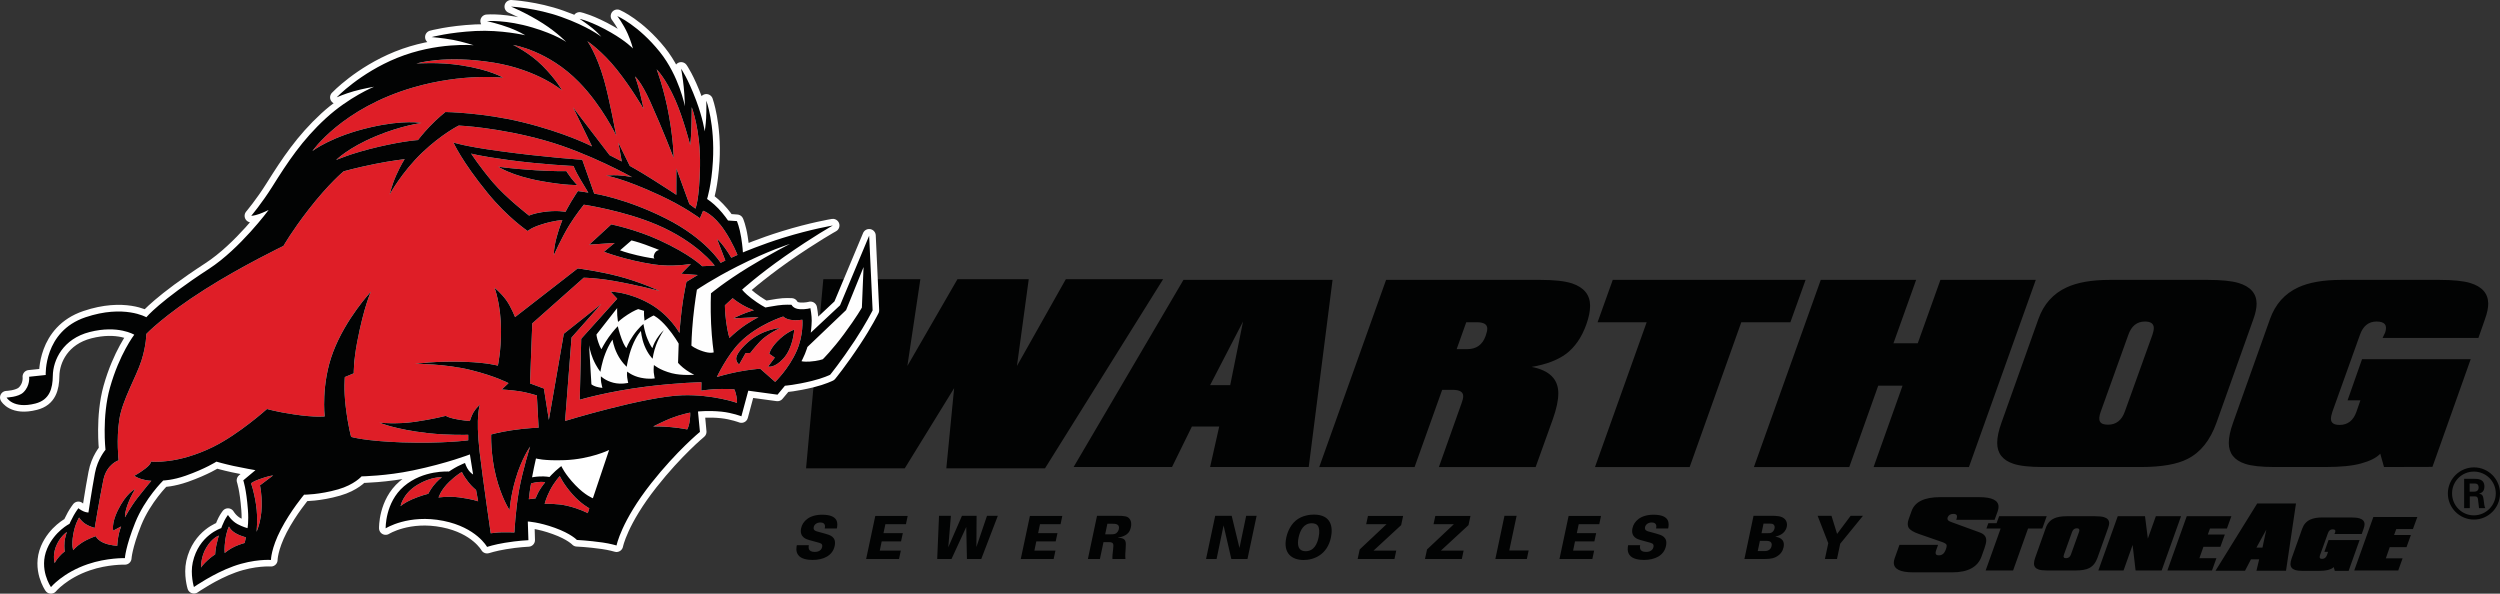
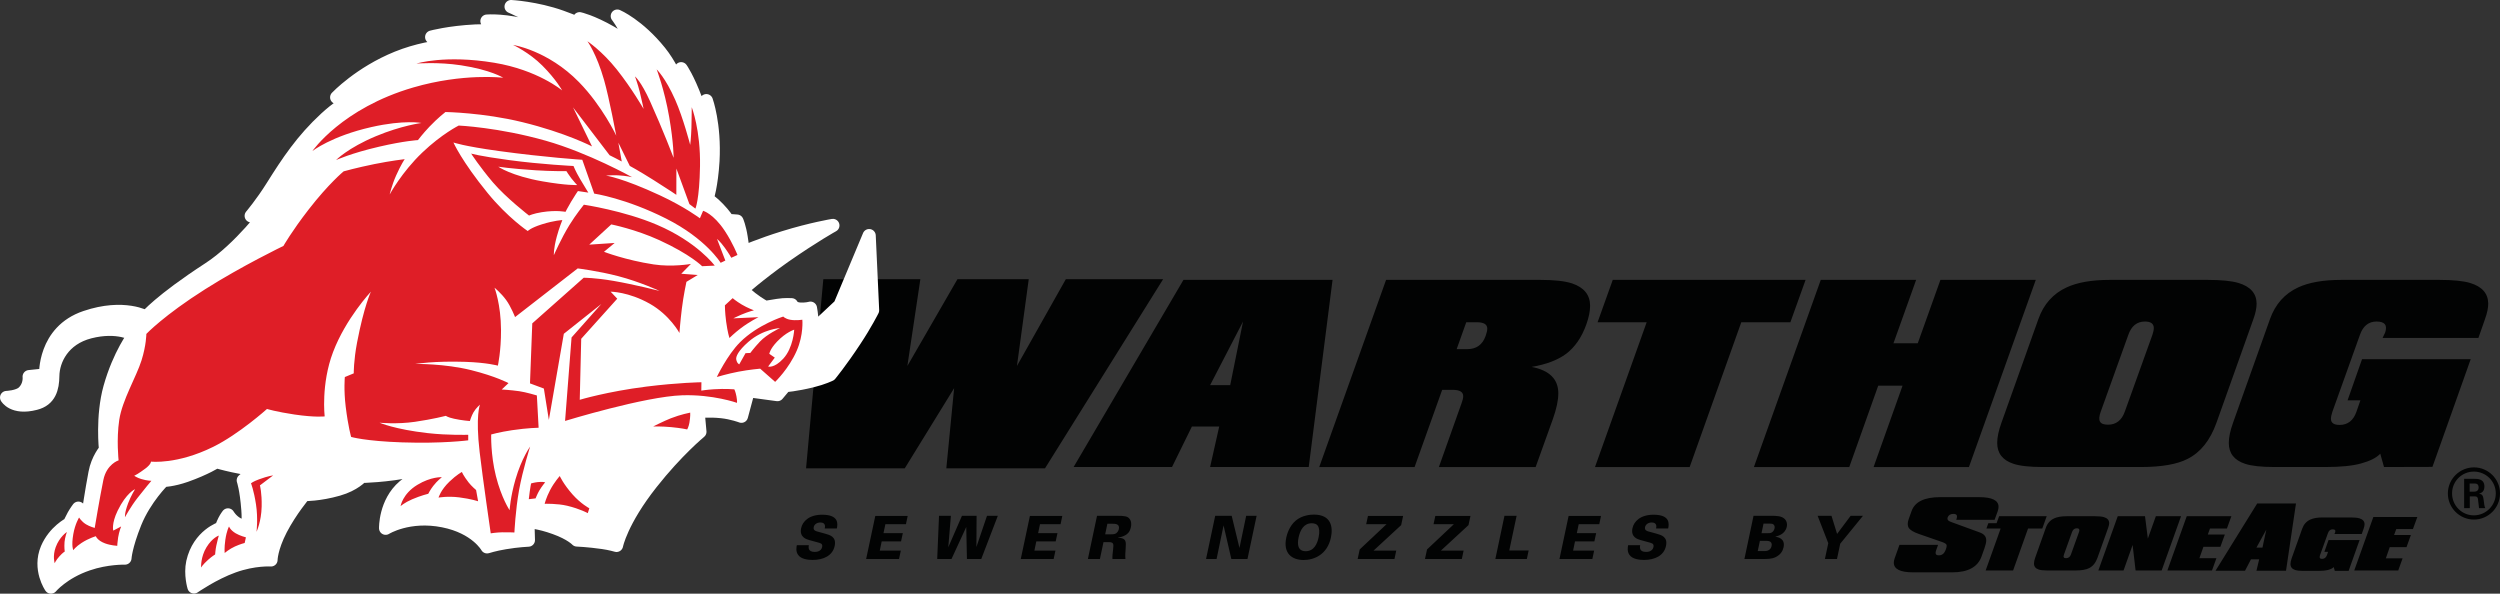
<svg xmlns="http://www.w3.org/2000/svg" width="189.499" height="45.001" viewBox="0 0 189.499 45.001">
  <rect x="0" y="0" width="189.499" height="45.001" fill="#333333" stroke="none" />
  <g fill="none" fill-rule="evenodd" transform="translate(.5 .5)">
    <path fill="#020303" d="M171.286,39.644 L170.537,41.008 L170.994,41.008 L171.286,39.644 Z M156.921,39.545 C156.746,39.545 156.625,39.642 156.556,39.837 L155.951,41.525 C155.912,41.627 155.907,41.701 155.935,41.744 C155.958,41.79 156.017,41.81 156.109,41.81 C156.287,41.81 156.411,41.715 156.478,41.525 L157.084,39.837 C157.106,39.779 157.115,39.73 157.115,39.689 C157.115,39.593 157.052,39.545 156.921,39.545 L156.921,39.545 Z M182.733,38.687 L182.399,39.603 L181.135,39.603 L180.971,40.055 L182.244,40.055 L181.913,40.971 L180.643,40.971 L180.345,41.822 L181.615,41.822 L181.286,42.739 L177.952,42.739 L179.399,38.687 L182.733,38.687 Z M154.638,38.63 L154.305,39.561 L153.226,39.561 L152.093,42.74 L150.012,42.74 L151.149,39.561 L150.07,39.561 L150.214,39.159 L150.839,39.159 L151.032,38.63 L154.638,38.63 Z M168.637,38.63 L168.299,39.56 L167.016,39.56 L166.851,40.018 L168.141,40.018 L167.805,40.947 L166.518,40.947 L166.214,41.811 L167.504,41.811 L167.168,42.741 L163.786,42.741 L165.254,38.63 L168.637,38.63 Z M162.091,38.63 L162.306,40.326 L162.912,38.63 L164.822,38.63 L163.353,42.741 L161.377,42.741 L161.151,40.809 L160.464,42.741 L158.554,42.741 L160.023,38.63 L162.091,38.63 Z M158.302,38.63 C158.601,38.63 158.823,38.652 158.975,38.697 C159.238,38.776 159.371,38.927 159.375,39.149 C159.375,39.249 159.351,39.364 159.303,39.493 L158.492,41.77 C158.355,42.153 158.144,42.417 157.859,42.562 C157.627,42.682 157.285,42.741 156.834,42.741 L154.677,42.741 C154.388,42.741 154.173,42.717 154.03,42.67 C153.794,42.59 153.675,42.438 153.675,42.213 C153.675,42.088 153.707,41.941 153.768,41.77 L154.578,39.493 C154.695,39.165 154.903,38.932 155.202,38.794 C155.438,38.685 155.751,38.63 156.145,38.63 L158.302,38.63 Z M173.534,37.663 L172.779,42.763 L170.537,42.763 L170.745,41.895 L170.123,41.895 L169.672,42.763 L167.435,42.763 L170.595,37.663 L173.534,37.663 Z M177.675,38.722 C177.97,38.722 178.191,38.744 178.339,38.788 C178.6,38.865 178.731,39.014 178.733,39.234 C178.733,39.331 178.71,39.444 178.662,39.572 L178.52,39.977 L176.447,39.977 L176.502,39.861 C176.555,39.703 176.494,39.623 176.315,39.623 C176.143,39.623 176.024,39.72 175.957,39.913 L175.358,41.578 C175.339,41.64 175.328,41.689 175.328,41.731 C175.328,41.818 175.391,41.861 175.516,41.861 C175.69,41.861 175.811,41.768 175.881,41.578 L175.965,41.331 L175.688,41.331 L176,40.439 L178.355,40.439 L178.264,40.691 C177.972,41.51 177.763,42.098 177.637,42.455 L177.601,42.556 L177.593,42.582 L177.579,42.618 L177.571,42.642 L177.564,42.663 L177.552,42.697 L177.546,42.715 L177.542,42.725 L177.535,42.746 L177.53,42.761 L177.524,42.774 L176.477,42.774 L176.395,42.484 C176.315,42.572 176.174,42.643 175.976,42.698 C175.792,42.748 175.534,42.774 175.208,42.774 L174.103,42.774 C173.82,42.774 173.607,42.749 173.465,42.703 C173.233,42.625 173.117,42.475 173.117,42.252 C173.117,42.13 173.147,41.985 173.208,41.816 L174.007,39.572 C174.121,39.248 174.327,39.019 174.619,38.883 C174.853,38.776 175.163,38.722 175.55,38.722 L177.675,38.722 Z M149.514,37.184 C150.496,37.184 150.988,37.426 150.988,37.911 C150.988,38.011 150.97,38.119 150.93,38.238 L150.69,38.901 L147.786,38.901 L147.805,38.83 C147.849,38.706 147.851,38.612 147.814,38.545 C147.775,38.484 147.695,38.453 147.571,38.453 C147.344,38.453 147.196,38.542 147.131,38.723 C147.093,38.833 147.124,38.92 147.224,38.987 C147.256,39.01 147.351,39.05 147.507,39.108 L149.558,39.856 C149.889,39.975 150.056,40.172 150.056,40.448 C150.056,40.608 150.011,40.812 149.921,41.061 L149.7,41.68 C149.411,42.483 148.669,42.884 147.478,42.884 L144.524,42.884 C143.542,42.884 143.05,42.64 143.05,42.151 C143.05,42.05 143.072,41.941 143.114,41.822 L143.477,40.803 L146.405,40.803 L146.262,41.199 C146.214,41.34 146.207,41.442 146.239,41.503 C146.274,41.564 146.351,41.593 146.476,41.593 C146.712,41.593 146.883,41.45 146.987,41.16 C147.054,40.984 147.073,40.862 147.044,40.791 C147.012,40.719 146.9,40.651 146.708,40.584 L144.945,39.972 C144.542,39.83 144.286,39.676 144.183,39.51 C144.131,39.43 144.105,39.332 144.105,39.218 C144.105,39.104 144.131,38.976 144.183,38.834 L144.397,38.237 C144.649,37.535 145.369,37.184 146.56,37.184 L149.514,37.184 Z M137.275,38.597 L138.082,40.673 L137.827,41.871 L138.743,41.871 L138.988,40.713 L140.713,38.597 L139.779,38.597 L138.751,39.971 L138.326,38.597 L137.275,38.597 Z M132.899,40.496 L133.374,40.496 C133.496,40.496 133.868,40.496 133.786,40.89 C133.704,41.272 133.341,41.272 133.238,41.272 L132.736,41.272 L132.899,40.496 Z M133.174,39.19 L133.668,39.19 C133.764,39.19 133.863,39.19 133.945,39.268 C134.023,39.34 134.031,39.458 134.008,39.557 C133.982,39.698 133.886,39.816 133.774,39.875 C133.686,39.916 133.59,39.916 133.446,39.916 L133.022,39.916 L133.174,39.19 Z M131.726,41.871 L133.172,41.871 C133.464,41.871 133.796,41.871 134.081,41.735 C134.48,41.543 134.638,41.245 134.692,40.99 C134.838,40.319 134.275,40.216 134.077,40.179 L134.081,40.17 C134.252,40.129 134.81,40.007 134.938,39.425 C134.996,39.136 134.887,38.959 134.806,38.864 C134.561,38.597 134.141,38.597 133.727,38.597 L132.417,38.597 L131.726,41.871 Z M122.912,40.827 C122.885,40.968 122.823,41.29 123.008,41.554 C123.236,41.889 123.775,41.943 124.114,41.943 C124.934,41.943 125.626,41.617 125.781,40.887 C125.93,40.192 125.442,40.056 125.029,39.943 L124.454,39.785 C124.328,39.749 124.141,39.689 124.195,39.449 C124.237,39.253 124.436,39.104 124.698,39.104 C125.133,39.104 125.052,39.458 125.029,39.557 L125.948,39.557 C126.02,39.208 126.112,38.515 124.834,38.515 C123.856,38.515 123.353,39.009 123.24,39.539 C123.094,40.225 123.647,40.378 123.861,40.438 L124.617,40.646 C124.825,40.704 124.865,40.809 124.834,40.963 C124.752,41.335 124.346,41.335 124.267,41.335 C123.728,41.335 123.802,40.959 123.823,40.827 L122.912,40.827 Z M117.707,41.871 L120.2,41.871 L120.335,41.236 L118.74,41.236 L118.885,40.537 L120.353,40.537 L120.489,39.912 L119.022,39.912 L119.166,39.232 L120.725,39.232 L120.856,38.606 L118.4,38.606 L117.707,41.871 Z M112.847,41.871 L115.234,41.871 L115.37,41.227 L113.901,41.227 L114.459,38.597 L113.538,38.597 L112.847,41.871 Z M107.513,41.871 L110.305,41.871 L110.441,41.236 L108.719,41.236 L110.811,39.304 L110.962,38.606 L108.297,38.606 L108.162,39.235 L109.701,39.235 L107.668,41.149 L107.513,41.871 Z M102.409,41.871 L105.2,41.871 L105.335,41.236 L103.614,41.236 L105.707,39.304 L105.856,38.606 L103.192,38.606 L103.056,39.235 L104.597,39.235 L102.564,41.149 L102.409,41.871 Z M97.931,40.243 C98.055,39.68 98.326,39.163 98.925,39.163 C99.123,39.163 99.323,39.217 99.418,39.4 C99.486,39.544 99.546,39.771 99.45,40.228 C99.356,40.682 99.12,41.281 98.472,41.281 C97.868,41.281 97.823,40.764 97.931,40.243 L97.931,40.243 Z M96.999,40.247 C96.74,41.467 97.448,41.948 98.317,41.948 C99.096,41.948 100.108,41.549 100.383,40.243 C100.555,39.444 100.401,38.506 99.096,38.506 C98.856,38.506 98.222,38.541 97.719,38.959 C97.222,39.376 97.044,40.028 96.999,40.247 L96.999,40.247 Z M90.918,41.871 L91.716,41.871 L92.246,39.326 L92.835,41.871 L94.058,41.871 L94.751,38.597 L93.96,38.597 L93.451,41.035 L92.862,38.597 L91.612,38.597 L90.918,41.871 Z M83.439,39.199 L83.778,39.199 C84.041,39.199 84.394,39.199 84.308,39.603 C84.285,39.707 84.204,39.912 83.992,39.975 C83.909,40.002 83.809,40.002 83.612,40.002 L83.272,40.002 L83.439,39.199 Z M81.962,41.871 L82.873,41.871 L83.144,40.592 L83.525,40.592 C83.933,40.592 83.915,40.737 83.874,41.131 C83.841,41.422 83.809,41.671 83.823,41.871 L84.808,41.871 C84.781,41.639 84.808,41.286 84.825,41.064 C84.856,40.559 84.885,40.279 84.249,40.261 L84.254,40.243 C84.35,40.228 84.553,40.206 84.788,40.075 C84.966,39.979 85.142,39.825 85.219,39.467 C85.293,39.113 85.206,38.932 85.124,38.832 C84.975,38.633 84.757,38.597 84.168,38.597 L82.654,38.597 L81.962,41.871 Z M76.874,41.871 L79.365,41.871 L79.502,41.236 L77.906,41.236 L78.052,40.537 L79.52,40.537 L79.656,39.912 L78.189,39.912 L78.332,39.232 L79.891,39.232 L80.022,38.606 L77.567,38.606 L76.874,41.871 Z M70.54,41.871 L71.624,41.871 L72.742,39.444 L72.793,41.871 L73.879,41.871 L75.135,38.597 L74.314,38.597 L73.511,40.963 L73.525,38.597 L72.416,38.597 L71.379,40.982 L71.578,38.597 L70.677,38.597 L70.54,41.871 Z M65.153,41.871 L67.645,41.871 L67.781,41.236 L66.186,41.236 L66.332,40.537 L67.799,40.537 L67.934,39.912 L66.468,39.912 L66.612,39.232 L68.171,39.232 L68.302,38.606 L65.847,38.606 L65.153,41.871 Z M59.898,40.827 C59.871,40.968 59.807,41.29 59.993,41.554 C60.219,41.889 60.76,41.943 61.099,41.943 C61.919,41.943 62.612,41.617 62.767,40.887 C62.916,40.192 62.426,40.056 62.014,39.943 L61.44,39.785 C61.312,39.749 61.127,39.689 61.181,39.449 C61.221,39.253 61.419,39.104 61.684,39.104 C62.118,39.104 62.038,39.458 62.014,39.557 L62.934,39.557 C63.007,39.208 63.096,38.515 61.819,38.515 C60.84,38.515 60.337,39.009 60.225,39.539 C60.08,40.225 60.632,40.378 60.846,40.438 L61.602,40.646 C61.81,40.704 61.852,40.809 61.819,40.963 C61.737,41.335 61.33,41.335 61.254,41.335 C60.714,41.335 60.786,40.959 60.809,40.827 L59.898,40.827 Z M189,36.905 C189,37.994 188.111,38.883 187.024,38.883 C185.946,38.883 185.047,38.004 185.047,36.905 C185.047,35.785 185.966,34.927 187.024,34.927 C188.089,34.927 189,35.785 189,36.905 L189,36.905 Z M185.365,36.9 C185.365,37.821 186.107,38.564 187.017,38.564 C187.938,38.564 188.68,37.804 188.68,36.9 C188.68,35.979 187.928,35.246 187.017,35.246 C186.119,35.246 185.365,35.968 185.365,36.9 L185.365,36.9 Z M186.28,35.794 L187.043,35.794 C187.306,35.794 187.817,35.794 187.817,36.381 C187.817,36.79 187.556,36.874 187.4,36.927 C187.702,36.947 187.725,37.146 187.764,37.429 C187.786,37.606 187.817,37.91 187.881,38.015 L187.41,38.015 C187.4,37.91 187.327,37.345 187.327,37.314 C187.296,37.187 187.254,37.125 187.096,37.125 L186.709,37.125 L186.709,38.015 L186.28,38.015 L186.28,35.794 Z M186.698,36.768 L187.043,36.768 C187.327,36.768 187.379,36.57 187.379,36.455 C187.379,36.151 187.169,36.151 187.053,36.151 L186.698,36.151 L186.698,36.768 Z M162.083,23.872 C161.481,23.872 161.062,24.208 160.826,24.881 L158.736,30.701 C158.607,31.055 158.589,31.308 158.683,31.462 C158.766,31.615 158.965,31.691 159.285,31.691 C159.899,31.691 160.325,31.361 160.56,30.701 L162.651,24.881 C162.72,24.68 162.757,24.51 162.757,24.368 C162.757,24.038 162.532,23.872 162.083,23.872 L162.083,23.872 Z M184.405,20.716 C185.433,20.716 186.207,20.794 186.726,20.946 C187.635,21.219 188.095,21.739 188.107,22.507 C188.107,22.85 188.024,23.246 187.859,23.695 L187.363,25.114 L180.1,25.114 L180.294,24.706 C180.483,24.15 180.264,23.872 179.639,23.872 C179.037,23.872 178.618,24.21 178.382,24.883 L176.292,30.716 C176.22,30.93 176.185,31.107 176.185,31.249 C176.185,31.555 176.404,31.709 176.84,31.709 C177.456,31.709 177.881,31.378 178.115,30.716 L178.417,29.847 L177.444,29.847 L178.542,26.727 L186.779,26.727 L186.632,27.135 L186.492,27.532 C185.138,31.328 184.287,33.723 183.94,34.715 L183.934,34.731 L183.929,34.742 L183.919,34.771 L183.909,34.803 L183.895,34.839 L183.888,34.858 L183.882,34.876 L183.877,34.89 L180.207,34.9 L179.923,33.891 C179.639,34.198 179.149,34.445 178.452,34.635 C177.803,34.813 176.905,34.9 175.761,34.9 L171.898,34.9 C170.905,34.9 170.161,34.819 169.667,34.653 C168.851,34.381 168.442,33.854 168.442,33.075 C168.442,32.649 168.55,32.141 168.762,31.55 L171.561,23.695 C171.963,22.561 172.678,21.757 173.704,21.284 C174.519,20.905 175.607,20.716 176.964,20.716 L184.405,20.716 Z M166.85,20.716 C167.876,20.716 168.649,20.794 169.169,20.946 C170.079,21.219 170.541,21.739 170.55,22.507 C170.55,22.85 170.469,23.246 170.304,23.695 L167.505,31.55 C167.031,32.874 166.305,33.783 165.326,34.28 C164.522,34.695 163.34,34.9 161.782,34.9 L154.341,34.9 C153.351,34.9 152.607,34.819 152.111,34.652 C151.296,34.381 150.887,33.854 150.887,33.075 C150.887,32.649 150.994,32.141 151.207,31.55 L154.006,23.695 C154.406,22.561 155.123,21.757 156.149,21.284 C156.964,20.905 158.05,20.716 159.409,20.716 L166.85,20.716 Z M144.742,20.716 L143.023,25.521 L144.865,25.521 L146.583,20.716 L153.811,20.716 L148.744,34.901 L141.517,34.901 L143.714,28.731 L141.87,28.731 L139.674,34.901 L132.446,34.901 L137.513,20.716 L144.742,20.716 Z M136.362,20.716 L135.21,23.926 L131.489,23.926 L127.576,34.901 L120.4,34.901 L124.317,23.926 L120.596,23.926 L121.746,20.716 L136.362,20.716 Z M111.438,23.926 L110.641,23.926 L109.915,25.965 L110.712,25.965 C111.409,25.965 111.874,25.631 112.111,24.963 C112.192,24.736 112.234,24.551 112.234,24.408 C112.234,24.086 111.969,23.926 111.438,23.926 L111.438,23.926 Z M93.722,23.872 L91.225,28.695 L92.749,28.695 L93.722,23.872 Z M116.273,20.716 C117.325,20.716 118.123,20.806 118.665,20.983 C119.575,21.29 120.029,21.857 120.029,22.684 C120.029,23.086 119.934,23.553 119.746,24.085 C119.391,25.078 118.871,25.829 118.188,26.337 C117.561,26.797 116.698,27.123 115.6,27.312 C116.947,27.572 117.62,28.24 117.62,29.316 C117.62,29.836 117.484,30.48 117.213,31.248 L115.901,34.901 L108.567,34.901 L110.287,30.061 C110.368,29.848 110.41,29.67 110.41,29.528 C110.41,29.209 110.144,29.05 109.614,29.05 L108.816,29.05 L106.725,34.901 L99.498,34.901 L104.564,20.716 L116.273,20.716 Z M100.507,20.716 L98.701,34.9 L91.225,34.9 L91.915,31.833 L89.844,31.833 L88.338,34.9 L80.879,34.9 L89.206,20.716 L100.507,20.716 Z M69.263,20.665 L68.278,27.24 L72.073,20.665 L77.478,20.665 L76.584,27.24 L80.288,20.665 L87.663,20.665 L78.713,34.997 L71.231,34.997 L71.823,28.923 L68.082,34.997 L60.599,34.997 L61.907,20.665 L69.263,20.665 Z" />
-     <path fill="#FFF" d="M65.641,23.02 C65.641,23.02 65.121,24.06 64.291,25.31 C63.231,26.92 62.421,27.9 62.421,27.9 C62.421,27.9 61.901,28.16 61.051,28.37 C59.781,28.68 59.001,28.73 59.001,28.73 L58.431,29.41 L56.221,29.11 L55.701,31.05 C55.701,31.05 55.021,30.79 54.191,30.7 C53.211,30.6 52.411,30.69 52.411,30.69 L52.551,32.23 C52.551,32.23 50.801,33.67 48.871,36.12 C46.581,39.02 46.231,40.84 46.231,40.84 C46.231,40.84 45.761,40.7 45.191,40.62 C44.061,40.46 43.231,40.43 43.231,40.43 C43.231,40.43 42.791,39.95 41.561,39.51 C40.351,39.07 39.511,39.03 39.511,39.03 L39.551,40.44 C39.551,40.44 38.761,40.47 37.761,40.64 C36.971,40.77 36.421,40.95 36.421,40.95 C36.421,40.95 35.611,39.48 33.111,38.98 C30.461,38.45 28.731,39.54 28.731,39.54 C28.731,39.54 28.681,37.59 30.121,36.36 C31.581,35.1 33.531,35.24 33.531,35.24 C33.531,35.24 33.871,35.01 34.181,34.85 C34.471,34.7 34.741,34.59 34.741,34.59 C34.741,34.59 34.861,34.95 35.041,35.17 C35.211,35.38 35.361,35.46 35.361,35.46 L35.121,33.94 C35.121,33.94 33.401,34.61 30.791,35.16 C28.791,35.58 26.901,35.61 26.901,35.61 C26.901,35.61 26.361,36.24 25.131,36.59 C23.711,37 22.551,36.99 22.551,36.99 C22.551,36.99 21.531,38.2 20.791,39.62 C20.041,41.07 20.041,41.94 20.041,41.94 C20.041,41.94 18.771,41.85 17.191,42.42 C15.661,42.97 14.201,43.99 14.201,43.99 C14.201,43.99 13.911,43.04 14.111,42.12 C14.571,40.06 16.271,39.53 16.271,39.53 C16.271,39.53 16.361,39.26 16.511,38.96 C16.621,38.74 16.781,38.53 16.781,38.53 C16.781,38.53 17.031,38.97 17.501,39.22 C17.891,39.43 18.261,39.53 18.261,39.53 C18.261,39.53 18.361,39.05 18.291,38.13 C18.171,36.55 17.941,35.91 17.941,35.91 L18.861,35.14 C18.861,35.14 17.971,34.98 17.181,34.81 C16.491,34.66 15.901,34.49 15.901,34.49 C15.901,34.49 15.081,35.02 13.581,35.55 C12.581,35.9 11.871,35.92 11.871,35.92 C11.871,35.92 10.491,37.27 9.741,39.12 C9.011,40.94 8.971,41.8 8.971,41.8 C8.971,41.8 7.601,41.76 6.151,42.26 C4.271,42.9 3.361,44 3.361,44 C3.361,44 2.411,42.64 3.071,41.08 C3.631,39.77 4.771,39.2 4.771,39.2 C4.771,39.2 4.891,38.91 5.081,38.57 C5.251,38.27 5.441,38.02 5.441,38.02 C5.441,38.02 5.571,38.14 5.821,38.25 C6.001,38.34 6.201,38.35 6.201,38.35 C6.201,38.35 6.431,36.77 6.701,35.35 C6.891,34.29 7.501,33.59 7.501,33.59 C7.501,33.59 7.221,31.07 7.831,28.88 C8.551,26.32 9.681,24.87 9.681,24.87 C9.681,24.87 8.441,24.11 6.301,24.66 C4.281,25.18 3.521,26.78 3.501,27.99 C3.491,28.93 3.271,29.81 2.181,30.08 C0.491,30.52 0.001,29.63 0.001,29.63 C0.001,29.63 0.881,29.6 1.261,29.24 C1.801,28.74 1.711,28.05 1.711,28.05 L2.961,27.92 C2.961,27.92 2.801,24.62 5.981,23.55 C8.901,22.56 10.591,23.54 10.591,23.54 C10.591,23.54 11.591,22.31 15.341,19.87 C17.701,18.34 19.861,15.41 19.861,15.41 C19.861,15.41 19.471,15.6 19.171,15.71 C18.751,15.86 18.541,15.86 18.541,15.86 C18.541,15.86 19.341,14.92 20.141,13.64 C21.301,11.79 22.411,10.11 24.191,8.47 C25.851,6.95 27.611,6.17 27.831,6.08 C27.691,6.1 26.971,6.23 26.321,6.41 C25.621,6.61 25.021,6.88 25.021,6.88 C25.021,6.88 26.771,5.03 29.611,3.88 C32.611,2.67 35.401,2.93 35.401,2.93 C35.401,2.93 34.531,2.65 33.831,2.52 C32.981,2.36 32.221,2.31 32.221,2.31 C32.221,2.31 33.541,1.95 35.551,1.85 C37.481,1.75 39.311,2.17 39.311,2.17 C39.311,2.17 38.821,1.87 38.141,1.61 C37.301,1.3 36.411,1.1 36.411,1.1 C36.411,1.1 37.841,0.97 39.881,1.59 C41.451,2.05 42.221,2.54 42.381,2.65 C42.231,2.49 41.621,1.89 40.671,1.28 C39.471,0.52 38.241,0 38.241,0 C38.241,0 40.131,0.1 42.041,0.78 C43.981,1.46 44.951,2.19 45.071,2.28 C45.011,2.21 44.751,1.92 44.421,1.65 C43.981,1.28 43.431,0.92 43.431,0.92 C43.431,0.92 44.321,1.11 45.811,1.96 C46.971,2.63 47.481,3.17 47.481,3.17 C47.481,3.17 47.341,2.65 47.081,2.06 C46.741,1.3 46.291,0.72 46.291,0.72 C46.291,0.72 47.881,1.4 49.521,3.44 C50.981,5.27 51.411,7.55 51.411,7.55 C51.411,7.55 51.401,6.82 51.321,6.08 C51.261,5.4 51.131,4.71 51.131,4.71 C51.131,4.71 51.631,5.4 52.271,7.12 C52.781,8.47 52.921,9.45 52.921,9.45 C52.921,9.45 52.991,8.99 53.021,8.45 C53.061,7.83 53.041,7.13 53.041,7.13 C53.041,7.13 53.691,8.91 53.541,11.7 C53.431,13.55 53.101,14.58 53.101,14.58 C53.101,14.58 53.531,14.86 53.951,15.31 C54.381,15.75 54.681,16.21 54.681,16.21 L55.361,16.26 C55.361,16.26 55.561,16.71 55.681,17.51 C55.791,18.17 55.811,18.63 55.811,18.63 C55.811,18.63 57.211,18.03 58.901,17.51 C60.991,16.86 62.631,16.59 62.631,16.59 C62.631,16.59 61.211,17.37 58.961,18.94 C56.991,20.33 55.751,21.45 55.751,21.45 C55.751,21.45 55.921,21.7 56.451,22.11 C57.031,22.56 57.521,22.81 57.521,22.81 C57.521,22.81 57.891,22.73 58.451,22.65 C58.991,22.56 59.501,22.6 59.501,22.6 C59.501,22.6 59.621,22.9 60.131,22.93 C60.601,22.96 60.931,22.86 60.931,22.86 C60.931,22.86 61.041,23.44 61.031,23.81 C61.021,24.25 60.951,24.72 60.951,24.72 L63.171,22.64 L65.381,17.36 L65.641,23.02 Z" />
+     <path fill="#FFF" d="M65.641,23.02 C65.641,23.02 65.121,24.06 64.291,25.31 C63.231,26.92 62.421,27.9 62.421,27.9 C62.421,27.9 61.901,28.16 61.051,28.37 C59.781,28.68 59.001,28.73 59.001,28.73 L58.431,29.41 L56.221,29.11 L55.701,31.05 C55.701,31.05 55.021,30.79 54.191,30.7 C53.211,30.6 52.411,30.69 52.411,30.69 L52.551,32.23 C52.551,32.23 50.801,33.67 48.871,36.12 C46.581,39.02 46.231,40.84 46.231,40.84 C46.231,40.84 45.761,40.7 45.191,40.62 C44.061,40.46 43.231,40.43 43.231,40.43 C43.231,40.43 42.791,39.95 41.561,39.51 C40.351,39.07 39.511,39.03 39.511,39.03 L39.551,40.44 C39.551,40.44 38.761,40.47 37.761,40.64 C36.971,40.77 36.421,40.95 36.421,40.95 C36.421,40.95 35.611,39.48 33.111,38.98 C30.461,38.45 28.731,39.54 28.731,39.54 C28.731,39.54 28.681,37.59 30.121,36.36 C31.581,35.1 33.531,35.24 33.531,35.24 C33.531,35.24 33.871,35.01 34.181,34.85 C34.471,34.7 34.741,34.59 34.741,34.59 C34.741,34.59 34.861,34.95 35.041,35.17 C35.211,35.38 35.361,35.46 35.361,35.46 L35.121,33.94 C35.121,33.94 33.401,34.61 30.791,35.16 C28.791,35.58 26.901,35.61 26.901,35.61 C26.901,35.61 26.361,36.24 25.131,36.59 C23.711,37 22.551,36.99 22.551,36.99 C22.551,36.99 21.531,38.2 20.791,39.62 C20.041,41.07 20.041,41.94 20.041,41.94 C20.041,41.94 18.771,41.85 17.191,42.42 C15.661,42.97 14.201,43.99 14.201,43.99 C14.201,43.99 13.911,43.04 14.111,42.12 C14.571,40.06 16.271,39.53 16.271,39.53 C16.271,39.53 16.361,39.26 16.511,38.96 C16.621,38.74 16.781,38.53 16.781,38.53 C16.781,38.53 17.031,38.97 17.501,39.22 C17.891,39.43 18.261,39.53 18.261,39.53 C18.261,39.53 18.361,39.05 18.291,38.13 C18.171,36.55 17.941,35.91 17.941,35.91 L18.861,35.14 C18.861,35.14 17.971,34.98 17.181,34.81 C16.491,34.66 15.901,34.49 15.901,34.49 C15.901,34.49 15.081,35.02 13.581,35.55 C12.581,35.9 11.871,35.92 11.871,35.92 C11.871,35.92 10.491,37.27 9.741,39.12 C9.011,40.94 8.971,41.8 8.971,41.8 C8.971,41.8 7.601,41.76 6.151,42.26 C4.271,42.9 3.361,44 3.361,44 C3.361,44 2.411,42.64 3.071,41.08 C3.631,39.77 4.771,39.2 4.771,39.2 C4.771,39.2 4.891,38.91 5.081,38.57 C5.251,38.27 5.441,38.02 5.441,38.02 C5.441,38.02 5.571,38.14 5.821,38.25 C6.001,38.34 6.201,38.35 6.201,38.35 C6.201,38.35 6.431,36.77 6.701,35.35 C6.891,34.29 7.501,33.59 7.501,33.59 C7.501,33.59 7.221,31.07 7.831,28.88 C8.551,26.32 9.681,24.87 9.681,24.87 C9.681,24.87 8.441,24.11 6.301,24.66 C4.281,25.18 3.521,26.78 3.501,27.99 C3.491,28.93 3.271,29.81 2.181,30.08 C0.491,30.52 0.001,29.63 0.001,29.63 C0.001,29.63 0.881,29.6 1.261,29.24 C1.801,28.74 1.711,28.05 1.711,28.05 L2.961,27.92 C2.961,27.92 2.801,24.62 5.981,23.55 C8.901,22.56 10.591,23.54 10.591,23.54 C10.591,23.54 11.591,22.31 15.341,19.87 C17.701,18.34 19.861,15.41 19.861,15.41 C19.861,15.41 19.471,15.6 19.171,15.71 C18.751,15.86 18.541,15.86 18.541,15.86 C18.541,15.86 19.341,14.92 20.141,13.64 C21.301,11.79 22.411,10.11 24.191,8.47 C25.851,6.95 27.611,6.17 27.831,6.08 C27.691,6.1 26.971,6.23 26.321,6.41 C25.621,6.61 25.021,6.88 25.021,6.88 C25.021,6.88 26.771,5.03 29.611,3.88 C32.611,2.67 35.401,2.93 35.401,2.93 C35.401,2.93 34.531,2.65 33.831,2.52 C32.981,2.36 32.221,2.31 32.221,2.31 C32.221,2.31 33.541,1.95 35.551,1.85 C37.481,1.75 39.311,2.17 39.311,2.17 C39.311,2.17 38.821,1.87 38.141,1.61 C37.301,1.3 36.411,1.1 36.411,1.1 C36.411,1.1 37.841,0.97 39.881,1.59 C41.451,2.05 42.221,2.54 42.381,2.65 C42.231,2.49 41.621,1.89 40.671,1.28 C39.471,0.52 38.241,0 38.241,0 C38.241,0 40.131,0.1 42.041,0.78 C43.981,1.46 44.951,2.19 45.071,2.28 C45.011,2.21 44.751,1.92 44.421,1.65 C43.981,1.28 43.431,0.92 43.431,0.92 C43.431,0.92 44.321,1.11 45.811,1.96 C46.971,2.63 47.481,3.17 47.481,3.17 C47.481,3.17 47.341,2.65 47.081,2.06 C46.741,1.3 46.291,0.72 46.291,0.72 C46.291,0.72 47.881,1.4 49.521,3.44 C50.981,5.27 51.411,7.55 51.411,7.55 C51.411,7.55 51.401,6.82 51.321,6.08 C51.261,5.4 51.131,4.71 51.131,4.71 C51.131,4.71 51.631,5.4 52.271,7.12 C52.781,8.47 52.921,9.45 52.921,9.45 C52.921,9.45 52.991,8.99 53.021,8.45 C53.061,7.83 53.041,7.13 53.041,7.13 C53.431,13.55 53.101,14.58 53.101,14.58 C53.101,14.58 53.531,14.86 53.951,15.31 C54.381,15.75 54.681,16.21 54.681,16.21 L55.361,16.26 C55.361,16.26 55.561,16.71 55.681,17.51 C55.791,18.17 55.811,18.63 55.811,18.63 C55.811,18.63 57.211,18.03 58.901,17.51 C60.991,16.86 62.631,16.59 62.631,16.59 C62.631,16.59 61.211,17.37 58.961,18.94 C56.991,20.33 55.751,21.45 55.751,21.45 C55.751,21.45 55.921,21.7 56.451,22.11 C57.031,22.56 57.521,22.81 57.521,22.81 C57.521,22.81 57.891,22.73 58.451,22.65 C58.991,22.56 59.501,22.6 59.501,22.6 C59.501,22.6 59.621,22.9 60.131,22.93 C60.601,22.96 60.931,22.86 60.931,22.86 C60.931,22.86 61.041,23.44 61.031,23.81 C61.021,24.25 60.951,24.72 60.951,24.72 L63.171,22.64 L65.381,17.36 L65.641,23.02 Z" />
    <path stroke="#FFF" stroke-linecap="round" stroke-linejoin="round" stroke-width="1.001" d="M65.641,23.02 C65.641,23.02 65.121,24.06 64.291,25.31 C63.231,26.92 62.421,27.9 62.421,27.9 C62.421,27.9 61.901,28.16 61.051,28.37 C59.781,28.68 59.001,28.73 59.001,28.73 L58.431,29.41 L56.221,29.11 L55.701,31.05 C55.701,31.05 55.021,30.79 54.191,30.7 C53.211,30.6 52.411,30.69 52.411,30.69 L52.551,32.23 C52.551,32.23 50.801,33.67 48.871,36.12 C46.581,39.02 46.231,40.84 46.231,40.84 C46.231,40.84 45.761,40.7 45.191,40.62 C44.061,40.46 43.231,40.43 43.231,40.43 C43.231,40.43 42.791,39.95 41.561,39.51 C40.351,39.07 39.511,39.03 39.511,39.03 L39.551,40.44 C39.551,40.44 38.761,40.47 37.761,40.64 C36.971,40.77 36.421,40.95 36.421,40.95 C36.421,40.95 35.611,39.48 33.111,38.98 C30.461,38.45 28.731,39.54 28.731,39.54 C28.731,39.54 28.681,37.59 30.121,36.36 C31.581,35.1 33.531,35.24 33.531,35.24 C33.531,35.24 33.871,35.01 34.181,34.85 C34.471,34.7 34.741,34.59 34.741,34.59 C34.741,34.59 34.861,34.95 35.041,35.17 C35.211,35.38 35.361,35.46 35.361,35.46 L35.121,33.94 C35.121,33.94 33.401,34.61 30.791,35.16 C28.791,35.58 26.901,35.61 26.901,35.61 C26.901,35.61 26.361,36.24 25.131,36.59 C23.711,37 22.551,36.99 22.551,36.99 C22.551,36.99 21.531,38.2 20.791,39.62 C20.041,41.07 20.041,41.94 20.041,41.94 C20.041,41.94 18.771,41.85 17.191,42.42 C15.661,42.97 14.201,43.99 14.201,43.99 C14.201,43.99 13.911,43.04 14.111,42.12 C14.571,40.06 16.271,39.53 16.271,39.53 C16.271,39.53 16.361,39.26 16.511,38.96 C16.621,38.74 16.781,38.53 16.781,38.53 C16.781,38.53 17.031,38.97 17.501,39.22 C17.891,39.43 18.261,39.53 18.261,39.53 C18.261,39.53 18.361,39.05 18.291,38.13 C18.171,36.55 17.941,35.91 17.941,35.91 L18.861,35.14 C18.861,35.14 17.971,34.98 17.181,34.81 C16.491,34.66 15.901,34.49 15.901,34.49 C15.901,34.49 15.081,35.02 13.581,35.55 C12.581,35.9 11.871,35.92 11.871,35.92 C11.871,35.92 10.491,37.27 9.741,39.12 C9.011,40.94 8.971,41.8 8.971,41.8 C8.971,41.8 7.601,41.76 6.151,42.26 C4.271,42.9 3.361,44 3.361,44 C3.361,44 2.411,42.64 3.071,41.08 C3.631,39.77 4.771,39.2 4.771,39.2 C4.771,39.2 4.891,38.91 5.081,38.57 C5.251,38.27 5.441,38.02 5.441,38.02 C5.441,38.02 5.571,38.14 5.821,38.25 C6.001,38.34 6.201,38.35 6.201,38.35 C6.201,38.35 6.431,36.77 6.701,35.35 C6.891,34.29 7.501,33.59 7.501,33.59 C7.501,33.59 7.221,31.07 7.831,28.88 C8.551,26.32 9.681,24.87 9.681,24.87 C9.681,24.87 8.441,24.11 6.301,24.66 C4.281,25.18 3.521,26.78 3.501,27.99 C3.491,28.93 3.271,29.81 2.181,30.08 C0.491,30.52 0.001,29.63 0.001,29.63 C0.001,29.63 0.881,29.6 1.261,29.24 C1.801,28.74 1.711,28.05 1.711,28.05 L2.961,27.92 C2.961,27.92 2.801,24.62 5.981,23.55 C8.901,22.56 10.591,23.54 10.591,23.54 C10.591,23.54 11.591,22.31 15.341,19.87 C17.701,18.34 19.861,15.41 19.861,15.41 C19.861,15.41 19.471,15.6 19.171,15.71 C18.751,15.86 18.541,15.86 18.541,15.86 C18.541,15.86 19.341,14.92 20.141,13.64 C21.301,11.79 22.411,10.11 24.191,8.47 C25.851,6.95 27.611,6.17 27.831,6.08 C27.691,6.1 26.971,6.23 26.321,6.41 C25.621,6.61 25.021,6.88 25.021,6.88 C25.021,6.88 26.771,5.03 29.611,3.88 C32.611,2.67 35.401,2.93 35.401,2.93 C35.401,2.93 34.531,2.65 33.831,2.52 C32.981,2.36 32.221,2.31 32.221,2.31 C32.221,2.31 33.541,1.95 35.551,1.85 C37.481,1.75 39.311,2.17 39.311,2.17 C39.311,2.17 38.821,1.87 38.141,1.61 C37.301,1.3 36.411,1.1 36.411,1.1 C36.411,1.1 37.841,0.97 39.881,1.59 C41.451,2.05 42.221,2.54 42.381,2.65 C42.231,2.49 41.621,1.89 40.671,1.28 C39.471,0.52 38.241,0 38.241,0 C38.241,0 40.131,0.1 42.041,0.78 C43.981,1.46 44.951,2.19 45.071,2.28 C45.011,2.21 44.751,1.92 44.421,1.65 C43.981,1.28 43.431,0.92 43.431,0.92 C43.431,0.92 44.321,1.11 45.811,1.96 C46.971,2.63 47.481,3.17 47.481,3.17 C47.481,3.17 47.341,2.65 47.081,2.06 C46.741,1.3 46.291,0.72 46.291,0.72 C46.291,0.72 47.881,1.4 49.521,3.44 C50.981,5.27 51.411,7.55 51.411,7.55 C51.411,7.55 51.401,6.82 51.321,6.08 C51.261,5.4 51.131,4.71 51.131,4.71 C51.131,4.71 51.631,5.4 52.271,7.12 C52.781,8.47 52.921,9.45 52.921,9.45 C52.921,9.45 52.991,8.99 53.021,8.45 C53.061,7.83 53.041,7.13 53.041,7.13 C53.041,7.13 53.691,8.91 53.541,11.7 C53.431,13.55 53.101,14.58 53.101,14.58 C53.101,14.58 53.531,14.86 53.951,15.31 C54.381,15.75 54.681,16.21 54.681,16.21 L55.361,16.26 C55.361,16.26 55.561,16.71 55.681,17.51 C55.791,18.17 55.811,18.63 55.811,18.63 C55.811,18.63 57.211,18.03 58.901,17.51 C60.991,16.86 62.631,16.59 62.631,16.59 C62.631,16.59 61.211,17.37 58.961,18.94 C56.991,20.33 55.751,21.45 55.751,21.45 C55.751,21.45 55.921,21.7 56.451,22.11 C57.031,22.56 57.521,22.81 57.521,22.81 C57.521,22.81 57.891,22.73 58.451,22.65 C58.991,22.56 59.501,22.6 59.501,22.6 C59.501,22.6 59.621,22.9 60.131,22.93 C60.601,22.96 60.931,22.86 60.931,22.86 C60.931,22.86 61.041,23.44 61.031,23.81 C61.021,24.25 60.951,24.72 60.951,24.72 L63.171,22.64 L65.381,17.36 L65.641,23.02 Z" />
    <path fill="#DF1E27" d="M60.317,23.733 C60.317,23.733 59.824,23.816 59.398,23.737 C59.011,23.664 58.87,23.494 58.87,23.494 C58.87,23.494 56.937,24.098 55.591,25.446 C54.62,26.42 53.836,28.076 53.836,28.076 C53.836,28.076 54.647,27.832 55.465,27.675 C56.289,27.516 57.12,27.445 57.12,27.445 L58.256,28.446 C58.256,28.446 59.289,27.461 59.889,26.09 C60.427,24.867 60.317,23.733 60.317,23.733 L60.317,23.733 Z M57.1,25.396 C56.629,25.901 56.374,26.253 56.374,26.253 L56.011,26.27 L55.535,27.116 C55.535,27.116 55.363,27.057 55.306,26.743 C55.27,26.541 55.439,26.103 56.222,25.417 C57.341,24.436 58.623,24.367 58.623,24.367 C58.623,24.367 57.622,24.837 57.1,25.396 L57.1,25.396 Z M58.865,26.693 C58.17,27.439 57.724,27.282 57.724,27.282 L58.229,26.607 L57.813,26.32 C57.813,26.32 57.85,25.973 58.402,25.392 C59.088,24.673 59.701,24.489 59.701,24.489 C59.701,24.489 59.636,25.866 58.865,26.693 L58.865,26.693 Z M40.249,36.044 C39.974,36.077 39.756,36.145 39.756,36.145 C39.756,36.145 39.685,36.502 39.651,36.781 C39.619,37.061 39.581,37.339 39.581,37.339 L40.096,37.277 C40.096,37.277 40.238,36.922 40.375,36.69 C40.574,36.355 40.824,36.057 40.824,36.057 C40.824,36.057 40.628,36 40.249,36.044 L40.249,36.044 Z M42.896,36.976 C42.199,36.187 41.931,35.583 41.931,35.583 C41.931,35.583 41.518,36.035 41.196,36.652 C40.89,37.24 40.785,37.687 40.785,37.687 C40.785,37.687 41.735,37.655 42.496,37.837 C43.472,38.071 44.054,38.397 44.054,38.397 L44.17,38.027 C44.17,38.027 43.533,37.694 42.896,36.976 L42.896,36.976 Z M50.344,31.208 C49.84,31.406 49.013,31.825 49.013,31.825 C49.013,31.825 49.649,31.809 50.375,31.876 C51.156,31.95 51.589,32.051 51.589,32.051 C51.589,32.051 51.703,31.853 51.757,31.544 C51.842,31.064 51.817,30.776 51.817,30.776 C51.817,30.776 51.096,30.912 50.344,31.208 L50.344,31.208 Z M55.162,29.011 C55.162,29.011 54.46,28.95 53.611,29.006 C53.054,29.042 52.659,29.108 52.659,29.108 L52.668,28.474 C52.668,28.474 50.921,28.5 48.509,28.802 C45.533,29.175 43.445,29.804 43.445,29.804 L43.556,25.18 L46.287,22.141 L45.784,21.609 C45.784,21.609 47.137,21.609 48.756,22.525 C50.273,23.384 51.001,24.739 51.001,24.739 C51.001,24.739 51.063,23.883 51.185,22.891 C51.304,21.911 51.531,20.863 51.531,20.863 L52.388,20.344 L51.14,20.25 L51.87,19.506 C51.87,19.506 50.46,19.76 49.039,19.542 C46.898,19.214 45.281,18.586 45.281,18.586 L46.091,17.916 L44.164,18.044 L45.835,16.51 C45.835,16.51 47.668,16.876 49.471,17.701 C51.839,18.786 52.721,19.678 52.721,19.678 L53.676,19.634 C53.676,19.634 52.349,17.842 49.301,16.541 C46.782,15.465 43.757,15.016 43.757,15.016 C43.757,15.016 43.149,15.764 42.66,16.561 C42.042,17.564 41.483,18.839 41.483,18.839 C41.483,18.839 41.447,18.383 41.705,17.43 C41.883,16.768 42.125,16.183 42.125,16.183 C42.125,16.183 41.522,16.204 40.571,16.505 C39.702,16.779 39.503,17.014 39.503,17.014 C39.503,17.014 37.991,16.005 36.459,14.127 C34.479,11.699 33.87,10.3 33.87,10.3 C33.87,10.3 34.601,10.573 37.308,10.946 C40.849,11.433 43.637,11.611 43.637,11.611 L44.541,14.175 C44.541,14.175 46.932,14.527 49.989,16.068 C53.018,17.595 54.125,19.421 54.125,19.421 L54.48,19.251 L53.85,17.613 C53.85,17.613 54.07,17.771 54.436,18.276 C54.77,18.738 54.931,19.039 54.931,19.039 L55.4,18.826 C55.4,18.826 55.049,17.921 54.434,16.993 C53.57,15.69 52.795,15.478 52.795,15.478 L52.553,16.045 C52.553,16.045 51.408,15.184 49.524,14.307 C46.661,12.976 45.435,12.811 45.435,12.811 C45.435,12.811 45.928,12.767 46.333,12.789 C46.986,12.824 47.411,12.93 47.411,12.93 C47.411,12.93 44.115,11.089 40.871,10.168 C37.293,9.152 34.271,9.017 34.271,9.017 C34.271,9.017 32.997,9.647 31.512,11.061 C29.947,12.552 29.037,14.242 29.037,14.242 C29.037,14.242 29.2,13.529 29.526,12.801 C29.912,11.939 30.177,11.564 30.177,11.564 C30.177,11.564 29.129,11.685 27.877,11.938 C26.506,12.217 25.548,12.488 25.548,12.488 C25.548,12.488 24.421,13.411 22.888,15.389 C21.609,17.039 20.985,18.141 20.985,18.141 C20.985,18.141 17.855,19.648 15.05,21.424 C11.929,23.399 10.593,24.811 10.593,24.811 C10.593,24.811 10.591,25.663 10.226,26.821 C9.832,28.07 8.767,29.821 8.539,31.326 C8.315,32.822 8.49,34.394 8.49,34.394 C8.49,34.394 7.582,34.673 7.334,35.885 C7.063,37.209 6.679,39.517 6.679,39.517 C6.679,39.517 6.299,39.417 6.015,39.24 C5.673,39.028 5.494,38.728 5.494,38.728 C5.494,38.728 5.191,39.21 5.055,39.994 C4.898,40.898 5.053,41.202 5.053,41.202 C5.053,41.202 5.253,40.931 5.679,40.655 C6.24,40.291 6.766,40.145 6.766,40.145 C6.766,40.145 6.873,40.468 7.461,40.687 C7.882,40.845 8.388,40.874 8.388,40.874 C8.388,40.874 8.397,40.603 8.454,40.238 C8.526,39.779 8.684,39.404 8.684,39.404 L8.086,39.72 C8.086,39.72 7.932,39.214 8.418,38.21 C9.074,36.853 9.739,36.578 9.739,36.578 C9.739,36.578 9.419,37.094 9.215,37.637 C8.918,38.427 8.976,38.701 8.976,38.701 C8.976,38.701 9.383,37.937 9.924,37.24 C10.462,36.545 10.974,35.946 10.974,35.946 C10.974,35.946 10.671,35.949 10.202,35.808 C9.903,35.719 9.674,35.565 9.674,35.565 C9.674,35.565 10,35.41 10.529,35.008 C10.973,34.668 10.94,34.491 10.945,34.49 C10.945,34.49 12.914,34.726 15.66,33.371 C17.621,32.404 19.738,30.499 19.738,30.499 C19.738,30.499 20.442,30.715 21.826,30.921 C23.402,31.152 24.11,31.063 24.11,31.063 C24.11,31.063 23.822,28.619 24.746,26.186 C25.717,23.63 27.616,21.609 27.616,21.609 C27.616,21.609 27.096,22.692 26.568,25.45 C26.3,26.865 26.314,27.8 26.314,27.8 L25.638,28.08 C25.638,28.08 25.547,29.032 25.703,30.318 C25.892,31.861 26.116,32.619 26.116,32.619 C26.116,32.619 27.174,32.938 29.983,33.032 C33.042,33.136 34.991,32.877 34.991,32.877 L34.991,32.456 C34.991,32.456 33.483,32.506 31.922,32.33 C29.443,32.051 28.267,31.542 28.267,31.542 C28.267,31.542 29.586,31.672 30.945,31.474 C32.325,31.274 33.298,31.02 33.298,31.02 C33.298,31.02 33.424,31.132 33.92,31.24 C34.506,31.371 35.115,31.415 35.115,31.415 C35.115,31.415 35.237,31.013 35.391,30.751 C35.59,30.413 35.881,30.174 35.881,30.174 C35.881,30.174 35.533,30.986 35.856,33.758 C36.079,35.68 36.697,39.927 36.697,39.927 C36.697,39.927 37.114,39.858 37.554,39.848 C38.008,39.839 38.492,39.862 38.492,39.862 C38.492,39.862 38.571,38.168 38.842,36.666 C39.124,35.102 39.685,33.349 39.685,33.349 C39.685,33.349 39.04,34.232 38.574,35.834 C38.187,37.165 38.127,38.173 38.127,38.173 C38.127,38.173 37.511,37.263 37.088,35.578 C36.68,33.948 36.732,32.432 36.732,32.432 C36.732,32.432 37.365,32.251 38.306,32.11 C39.5,31.933 40.327,31.922 40.327,31.922 L40.194,29.475 C40.194,29.475 39.37,29.226 38.858,29.153 C38.181,29.058 37.531,29.024 37.531,29.024 L38.045,28.539 C38.045,28.539 37.091,28.027 35.224,27.559 C33.201,27.052 30.971,27.086 30.971,27.086 C30.971,27.086 32.421,26.849 34.773,26.928 C36.438,26.984 37.238,27.216 37.238,27.216 C37.238,27.216 37.483,26.125 37.477,24.523 C37.469,22.545 36.983,21.307 36.983,21.307 C36.983,21.307 37.477,21.707 37.868,22.243 C38.233,22.744 38.541,23.535 38.541,23.535 L43.29,19.846 C43.29,19.846 44.837,20.036 46.361,20.432 C48.016,20.863 49.495,21.552 49.495,21.552 C49.495,21.552 47.627,21.073 46.015,20.793 C44.59,20.547 43.744,20.553 43.744,20.553 L39.846,24.011 L39.673,28.56 L40.725,28.952 L41.103,31.329 L42.237,24.801 L45.081,22.542 L42.824,25.08 L42.332,31.407 C42.332,31.407 48.383,29.55 51.221,29.462 C53.548,29.389 55.363,30.036 55.363,30.036 C55.363,30.036 55.389,29.903 55.321,29.54 C55.257,29.196 55.162,29.011 55.162,29.011 L55.162,29.011 Z M31.447,8.822 C31.447,8.822 29.936,9.012 27.991,9.825 C25.853,10.72 24.973,11.633 24.973,11.633 C24.973,11.633 26.096,11.116 28.238,10.619 C30.157,10.173 31.182,10.119 31.182,10.119 C31.182,10.119 31.551,9.629 32.054,9.101 C32.696,8.426 33.265,7.991 33.265,7.991 C33.265,7.991 36.13,8.034 39.083,8.756 C42.387,9.563 44.375,10.599 44.375,10.599 L42.936,7.639 L45.707,11.266 C45.707,11.266 45.837,11.325 46.158,11.493 C46.472,11.658 46.628,11.74 46.628,11.74 L46.371,10.315 L47.238,12.076 C47.238,12.076 47.865,12.409 49.03,13.142 C50.286,13.933 50.766,14.269 50.766,14.269 L50.77,12.277 L51.756,14.97 L52.212,15.313 C52.212,15.313 52.517,14.646 52.561,12.097 C52.608,9.356 51.933,7.623 51.933,7.623 C51.933,7.623 51.93,8.438 51.91,9.178 C51.886,9.949 51.817,10.483 51.817,10.483 C51.817,10.483 51.284,8.426 50.682,7.069 C49.936,5.384 49.274,4.758 49.274,4.758 C49.274,4.758 49.859,6.255 50.225,8.373 C50.57,10.367 50.56,11.462 50.56,11.462 C50.56,11.462 49.747,9.334 48.773,7.176 C48.086,5.654 47.632,5.293 47.632,5.293 C47.632,5.293 47.838,5.844 47.993,6.465 C48.181,7.219 48.283,7.754 48.283,7.754 C48.283,7.754 47.393,6.2 46.249,4.764 C45.131,3.36 44.025,2.626 44.025,2.626 C44.025,2.626 44.715,3.557 45.291,5.575 C45.676,6.926 46.214,9.785 46.214,9.785 C46.214,9.785 45.153,7.529 43.383,5.721 C41.027,3.312 38.39,2.905 38.39,2.905 C38.39,2.905 39.612,3.474 40.607,4.47 C41.666,5.53 42.111,6.355 42.111,6.355 C42.111,6.355 40.27,4.803 36.96,4.256 C33.233,3.64 31.067,4.318 31.067,4.318 C31.067,4.318 32.707,4.185 34.441,4.449 C36.697,4.792 37.645,5.393 37.645,5.393 C37.645,5.393 34.623,5.023 30.825,6.13 C25.414,7.707 23.18,10.949 23.18,10.949 C23.18,10.949 24.613,9.82 27.652,9.132 C30.159,8.566 31.447,8.822 31.447,8.822 L31.447,8.822 Z M42.97,12.082 C42.97,12.082 40.54,11.965 38.106,11.637 C35.768,11.321 35.211,11.139 35.211,11.139 C35.211,11.139 35.863,12.15 36.862,13.323 C37.862,14.497 39.602,15.84 39.602,15.84 C39.602,15.84 39.931,15.685 40.566,15.584 C41.7,15.406 42.364,15.559 42.364,15.559 C42.364,15.559 42.523,15.24 42.789,14.792 C43.054,14.344 43.306,13.982 43.306,13.982 L44.096,14.099 C44.096,14.099 43.846,13.702 43.475,13.075 C43.125,12.484 42.97,12.082 42.97,12.082 L42.97,12.082 Z M40.611,13.245 C38.264,12.834 37.268,12.136 37.268,12.136 C37.268,12.136 38.14,12.278 40.094,12.407 C41.346,12.49 42.433,12.471 42.433,12.471 C42.433,12.471 42.609,12.762 42.802,13.01 C43.016,13.287 43.246,13.526 43.246,13.526 C43.246,13.526 42.466,13.57 40.611,13.245 L40.611,13.245 Z M31.127,36.256 C30.01,36.937 29.863,37.867 29.863,37.867 C29.863,37.867 30.147,37.603 30.737,37.347 C31.399,37.061 31.963,36.927 31.963,36.927 C31.963,36.927 32.107,36.632 32.337,36.335 C32.651,35.93 32.995,35.671 32.995,35.671 C32.995,35.671 32.18,35.616 31.127,36.256 L31.127,36.256 Z M35.025,36.076 C34.63,35.572 34.51,35.276 34.51,35.276 C34.51,35.276 34.114,35.484 33.566,36.009 C32.895,36.654 32.742,37.217 32.742,37.217 C32.742,37.217 33.433,37.09 34.311,37.201 C35.237,37.319 35.741,37.498 35.741,37.498 L35.587,36.644 C35.587,36.644 35.246,36.357 35.025,36.076 L35.025,36.076 Z M19.125,35.836 C18.702,35.991 18.525,36.132 18.525,36.132 C18.525,36.132 18.74,36.657 18.906,37.743 C19.069,38.803 18.944,39.81 18.944,39.81 C18.944,39.81 19.308,39.046 19.334,37.895 C19.357,36.861 19.202,36.292 19.202,36.292 L20.202,35.537 C20.202,35.537 19.853,35.567 19.125,35.836 L19.125,35.836 Z M16.859,39.408 C16.859,39.408 16.682,39.711 16.58,40.418 C16.491,41.034 16.529,41.416 16.529,41.416 C16.529,41.416 16.896,41.106 17.311,40.921 C17.726,40.735 18.046,40.657 18.046,40.657 L18.14,40.231 C18.14,40.231 17.679,40.113 17.36,39.922 C16.948,39.675 16.859,39.408 16.859,39.408 L16.859,39.408 Z M15.151,40.983 C14.698,41.721 14.743,42.515 14.743,42.515 C14.743,42.515 14.878,42.286 15.271,41.935 C15.579,41.661 15.807,41.527 15.807,41.527 C15.807,41.527 15.829,41.186 15.893,40.872 C15.949,40.585 16.086,40.096 16.086,40.096 C16.086,40.096 15.599,40.25 15.151,40.983 L15.151,40.983 Z M4.568,39.826 C4.568,39.826 4.009,40.189 3.722,40.975 C3.474,41.654 3.643,42.187 3.643,42.187 C3.643,42.187 3.752,41.95 4.002,41.672 C4.266,41.38 4.407,41.308 4.407,41.308 C4.407,41.308 4.359,41.004 4.392,40.581 C4.42,40.24 4.568,39.826 4.568,39.826 L4.568,39.826 Z M54.447,22.644 C54.447,22.644 54.444,23.152 54.542,23.886 C54.652,24.703 54.79,25.119 54.79,25.119 C54.79,25.119 55.196,24.723 55.638,24.39 C56.325,23.871 56.996,23.542 56.996,23.542 L55.086,23.631 C55.086,23.631 55.343,23.499 55.686,23.353 C56.244,23.115 56.647,23.022 56.647,23.022 C56.647,23.022 56.159,22.843 55.727,22.585 C55.294,22.326 55.035,22.1 55.035,22.1 L54.447,22.644 Z" />
-     <path fill="#FEFEFE" d="M50.897,27.005 L50.945,25.546 C50.945,25.546 50.604,24.941 50.064,24.304 C49.467,23.6 49.046,23.413 49.046,23.413 C49.046,23.413 48.873,23.493 48.691,23.6 C48.533,23.695 48.356,23.809 48.356,23.809 C48.356,23.809 48.334,23.629 48.318,23.427 C48.306,23.236 48.321,23.063 48.321,23.063 L47.875,22.931 C47.875,22.931 47.572,23.026 47.071,23.351 C46.652,23.622 46.35,23.902 46.35,23.902 C46.35,23.902 46.307,23.688 46.289,23.407 C46.267,23.074 46.282,22.851 46.282,22.851 L44.709,24.859 C44.709,24.859 44.728,25.093 44.852,25.446 C44.988,25.837 45.086,25.972 45.086,25.972 C45.086,25.972 45.317,25.514 45.638,25.064 C46.003,24.553 46.326,24.228 46.326,24.228 C46.326,24.228 46.427,24.674 46.621,25.192 C46.812,25.711 46.978,25.884 46.978,25.884 C46.978,25.884 47.138,25.451 47.489,24.941 C47.905,24.336 48.272,24.061 48.272,24.061 C48.272,24.061 48.355,24.65 48.572,25.178 C48.798,25.722 48.95,25.888 48.95,25.888 C48.95,25.888 49.043,25.556 49.281,25.183 C49.568,24.734 49.825,24.526 49.825,24.526 C49.825,24.526 49.491,24.979 49.243,25.625 C49.028,26.19 48.968,26.692 48.968,26.692 C48.968,26.692 48.607,26.348 48.347,25.686 C48.123,25.116 48.086,24.587 48.086,24.587 C48.086,24.587 47.742,24.925 47.413,25.768 C47.12,26.518 47.005,27.301 47.005,27.301 C47.005,27.301 46.594,26.947 46.29,26.338 C45.984,25.724 45.934,25.243 45.934,25.243 C45.934,25.243 45.664,25.58 45.389,26.284 C45.109,26.996 45.013,27.681 45.013,27.681 C45.013,27.681 44.734,27.367 44.451,26.71 C44.237,26.216 44.154,25.671 44.154,25.671 L44.329,28.632 C44.329,28.632 44.447,28.735 44.682,28.807 C44.952,28.89 45.165,28.899 45.165,28.899 C45.165,28.899 45.104,28.701 45.069,28.483 C45.035,28.268 45.047,28.024 45.047,28.024 C45.047,28.024 45.389,28.364 46.009,28.517 C46.583,28.656 47.12,28.522 47.12,28.522 C47.12,28.522 47.08,28.395 47.043,28.123 C47.011,27.883 47.041,27.663 47.041,27.663 C47.041,27.663 47.423,28.001 48.077,28.133 C48.763,28.271 49.132,28.179 49.132,28.179 C49.132,28.179 49.077,27.975 49.054,27.724 C49.033,27.485 49.066,27.167 49.066,27.167 C49.066,27.167 49.494,27.553 50.436,27.794 C51.192,27.985 52.126,27.906 52.126,27.906 C52.126,27.906 51.906,27.818 51.516,27.552 C51.148,27.3 50.897,27.005 50.897,27.005 L50.897,27.005 Z M52.325,21.459 C52.325,21.459 52.157,22.461 52.04,23.599 C51.923,24.762 51.909,25.694 51.909,25.694 C51.909,25.694 52.151,25.924 52.79,26.132 C53.353,26.316 53.597,26.21 53.597,26.21 C53.597,26.21 53.456,25.235 53.401,24.035 C53.344,22.803 53.39,21.736 53.39,21.736 C53.39,21.736 54.444,20.858 56.228,19.764 C57.905,18.736 59.382,17.99 59.382,17.99 C59.382,17.99 57.792,18.475 55.402,19.688 C53.512,20.647 52.325,21.459 52.325,21.459 L52.325,21.459 Z M49.114,19.098 C49.114,19.098 49.015,19.031 49.064,18.851 C49.168,18.476 49.467,18.449 49.467,18.449 C49.467,18.449 49.14,18.308 48.395,18.039 C47.786,17.819 47.366,17.722 47.366,17.722 L46.501,18.472 C46.501,18.472 46.864,18.63 47.802,18.853 C48.59,19.039 49.114,19.098 49.114,19.098 L49.114,19.098 Z M63.633,23.004 L60.701,25.804 C60.701,25.804 60.647,26.007 60.514,26.33 C60.39,26.634 60.253,26.878 60.253,26.878 C60.253,26.878 60.384,26.935 60.886,26.907 C61.498,26.871 61.873,26.727 61.873,26.727 C61.873,26.727 62.593,26.015 63.469,24.833 C64.447,23.513 64.831,22.814 64.831,22.814 L64.958,19.743 L63.633,23.004 Z" />
-     <path fill="#020303" d="M65.382,17.366 L63.176,22.642 L60.956,24.718 C60.956,24.718 61.019,24.252 61.028,23.814 C61.037,23.442 60.928,22.86 60.928,22.86 C60.928,22.86 60.605,22.963 60.127,22.936 C59.624,22.909 59.499,22.602 59.499,22.602 C59.499,22.602 58.996,22.569 58.449,22.649 C57.892,22.733 57.517,22.808 57.517,22.808 C57.517,22.808 57.035,22.561 56.451,22.11 C55.926,21.707 55.751,21.453 55.751,21.453 C55.751,21.453 56.987,20.334 58.965,18.948 C61.209,17.375 62.628,16.593 62.628,16.593 C62.628,16.593 60.991,16.866 58.899,17.514 C57.215,18.035 55.812,18.634 55.812,18.634 C55.812,18.634 55.789,18.171 55.683,17.509 C55.557,16.713 55.357,16.259 55.357,16.259 L54.685,16.215 C54.685,16.215 54.378,15.757 53.954,15.309 C53.53,14.861 53.096,14.582 53.096,14.582 C53.096,14.582 53.435,13.553 53.538,11.707 C53.695,8.915 53.04,7.13 53.04,7.13 C53.04,7.13 53.056,7.835 53.024,8.456 C52.996,8.991 52.918,9.456 52.918,9.456 C52.918,9.456 52.777,8.472 52.274,7.128 C51.629,5.407 51.128,4.71 51.128,4.71 C51.128,4.71 51.258,5.402 51.325,6.082 C51.4,6.821 51.413,7.553 51.413,7.553 C51.413,7.553 50.983,5.271 49.519,3.443 C47.884,1.403 46.291,0.719 46.291,0.719 C46.291,0.719 46.742,1.3 47.082,2.062 C47.344,2.651 47.477,3.175 47.477,3.175 C47.477,3.175 46.973,2.636 45.813,1.968 C44.326,1.109 43.429,0.928 43.429,0.928 C43.429,0.928 43.981,1.288 44.42,1.649 C44.804,1.964 45.082,2.288 45.082,2.288 C45.082,2.288 44.108,1.516 42.045,0.782 C40.13,0.1 38.237,0.001 38.237,0.001 C38.237,0.001 39.476,0.519 40.67,1.286 C41.769,1.992 42.419,2.68 42.419,2.68 C42.419,2.68 41.669,2.128 39.881,1.591 C37.838,0.978 36.412,1.101 36.412,1.101 C36.412,1.101 37.305,1.3 38.139,1.613 C38.825,1.873 39.314,2.172 39.314,2.172 C39.314,2.172 37.483,1.75 35.547,1.849 C33.542,1.952 32.217,2.311 32.217,2.311 C32.217,2.311 32.977,2.365 33.836,2.522 C34.532,2.651 35.406,2.929 35.406,2.929 C35.406,2.929 32.613,2.671 29.61,3.886 C26.776,5.037 25.02,6.878 25.02,6.878 C25.02,6.878 25.626,6.612 26.32,6.415 C27.043,6.212 27.855,6.075 27.855,6.075 C27.855,6.075 25.958,6.849 24.195,8.47 C22.408,10.108 21.301,11.797 20.145,13.639 C19.34,14.921 18.544,15.858 18.544,15.858 C18.544,15.858 18.752,15.864 19.17,15.714 C19.468,15.608 19.863,15.415 19.863,15.415 C19.863,15.415 17.706,18.338 15.342,19.878 C11.594,22.317 10.592,23.547 10.592,23.547 C10.592,23.547 8.897,22.566 5.978,23.549 C2.804,24.62 2.965,27.924 2.965,27.924 L1.708,28.058 C1.708,28.058 1.803,28.738 1.264,29.248 C0.886,29.607 0,29.633 0,29.633 C0,29.633 0.489,30.521 2.184,30.087 C3.267,29.809 3.492,28.936 3.503,27.995 C3.52,26.779 4.28,25.181 6.298,24.666 C8.446,24.117 9.677,24.872 9.677,24.872 C9.677,24.872 8.553,26.328 7.834,28.886 C7.217,31.073 7.496,33.596 7.496,33.596 C7.496,33.596 6.893,34.295 6.697,35.358 C6.436,36.773 6.203,38.35 6.203,38.35 C6.203,38.35 6.004,38.342 5.817,38.254 C5.575,38.142 5.442,38.023 5.442,38.023 C5.442,38.023 5.254,38.27 5.084,38.575 C4.895,38.917 4.769,39.203 4.769,39.203 C4.769,39.203 3.635,39.772 3.076,41.081 C2.409,42.645 3.364,44.001 3.364,44.001 C3.364,44.001 4.273,42.904 6.155,42.263 C7.601,41.769 8.967,41.806 8.967,41.806 C8.967,41.806 9.014,40.943 9.743,39.126 C10.488,37.269 11.873,35.922 11.873,35.922 C11.873,35.922 12.585,35.907 13.578,35.556 C15.086,35.023 15.904,34.492 15.904,34.492 C15.904,34.492 16.495,34.664 17.181,34.815 C17.968,34.986 18.862,35.139 18.862,35.139 L17.941,35.91 C17.941,35.91 18.171,36.553 18.292,38.135 C18.362,39.051 18.261,39.535 18.261,39.535 C18.261,39.535 17.889,39.435 17.501,39.227 C17.033,38.972 16.78,38.532 16.78,38.532 C16.78,38.532 16.621,38.748 16.512,38.965 C16.366,39.258 16.271,39.532 16.271,39.532 C16.271,39.532 14.567,40.062 14.112,42.123 C13.91,43.039 14.199,43.996 14.199,43.996 C14.199,43.996 15.658,42.974 17.189,42.422 C18.772,41.849 20.039,41.944 20.039,41.944 C20.039,41.944 20.042,41.074 20.793,39.629 C21.535,38.203 22.548,36.998 22.548,36.998 C22.548,36.998 23.707,37.002 25.132,36.593 C26.359,36.239 26.905,35.609 26.905,35.609 C26.905,35.609 28.791,35.578 30.79,35.16 C33.401,34.615 35.118,33.944 35.118,33.944 L35.361,35.467 C35.361,35.467 35.207,35.38 35.04,35.173 C34.858,34.95 34.746,34.594 34.746,34.594 C34.746,34.594 34.474,34.7 34.184,34.85 C33.868,35.014 33.531,35.243 33.531,35.243 C33.531,35.243 31.583,35.102 30.118,36.361 C28.68,37.596 28.733,39.548 28.733,39.548 C28.733,39.548 30.46,38.45 33.11,38.98 C35.614,39.483 36.419,40.955 36.419,40.955 C36.419,40.955 36.974,40.773 37.763,40.644 C38.765,40.477 39.554,40.446 39.554,40.446 L39.507,39.029 C39.507,39.029 40.351,39.072 41.559,39.51 C42.794,39.956 43.228,40.428 43.228,40.428 C43.228,40.428 44.062,40.465 45.189,40.623 C45.757,40.705 46.234,40.846 46.234,40.846 C46.234,40.846 46.578,39.026 48.868,36.124 C50.798,33.678 52.555,32.236 52.555,32.236 L52.407,30.692 C52.407,30.692 53.209,30.604 54.188,30.703 C55.021,30.79 55.697,31.055 55.697,31.055 L56.22,29.114 L58.436,29.415 L58.998,28.738 C58.998,28.738 59.782,28.684 61.048,28.373 C61.904,28.165 62.425,27.907 62.425,27.907 C62.425,27.907 63.232,26.922 64.296,25.311 C65.12,24.061 65.644,23.026 65.644,23.026 L65.382,17.366 Z M4.408,41.307 C4.408,41.307 4.265,41.38 4.003,41.672 C3.751,41.95 3.644,42.185 3.644,42.185 C3.644,42.185 3.474,41.654 3.722,40.975 C4.008,40.19 4.568,39.825 4.568,39.825 C4.568,39.825 4.42,40.239 4.392,40.581 C4.358,41.005 4.408,41.307 4.408,41.307 L4.408,41.307 Z M15.892,40.87 C15.83,41.187 15.808,41.526 15.808,41.526 C15.808,41.526 15.578,41.66 15.271,41.935 C14.879,42.285 14.742,42.516 14.742,42.516 C14.742,42.516 14.697,41.721 15.151,40.983 C15.599,40.251 16.086,40.096 16.086,40.096 C16.086,40.096 15.949,40.586 15.892,40.87 L15.892,40.87 Z M18.046,40.657 C18.046,40.657 17.727,40.736 17.311,40.92 C16.896,41.106 16.53,41.416 16.53,41.416 C16.53,41.416 16.49,41.033 16.579,40.419 C16.683,39.709 16.858,39.408 16.858,39.408 C16.858,39.408 16.949,39.675 17.361,39.922 C17.679,40.114 18.14,40.23 18.14,40.23 L18.046,40.657 Z M56.646,23.02 C56.646,23.02 56.243,23.116 55.685,23.354 C55.343,23.5 55.086,23.63 55.086,23.63 L56.997,23.541 C56.997,23.541 56.326,23.87 55.638,24.39 C55.196,24.724 54.791,25.119 54.791,25.119 C54.791,25.119 54.652,24.701 54.542,23.886 C54.444,23.152 54.446,22.645 54.446,22.645 L55.034,22.101 C55.034,22.101 55.294,22.326 55.727,22.585 C56.159,22.843 56.646,23.02 56.646,23.02 L56.646,23.02 Z M59.381,17.989 C59.381,17.989 57.905,18.735 56.228,19.764 C54.445,20.858 53.39,21.735 53.39,21.735 C53.39,21.735 53.343,22.802 53.4,24.035 C53.456,25.235 53.598,26.209 53.598,26.209 C53.598,26.209 53.354,26.316 52.789,26.131 C52.151,25.924 51.908,25.694 51.908,25.694 C51.908,25.694 51.923,24.762 52.04,23.599 C52.156,22.46 52.324,21.459 52.324,21.459 C52.324,21.459 53.511,20.646 55.401,19.688 C57.791,18.474 59.381,17.989 59.381,17.989 L59.381,17.989 Z M49.053,27.724 C49.076,27.974 49.132,28.178 49.132,28.178 C49.132,28.178 48.762,28.27 48.076,28.133 C47.423,28 47.04,27.663 47.04,27.663 C47.04,27.663 47.01,27.883 47.043,28.123 C47.079,28.395 47.119,28.521 47.119,28.521 C47.119,28.521 46.583,28.655 46.008,28.515 C45.388,28.363 45.047,28.023 45.047,28.023 C45.047,28.023 45.034,28.267 45.069,28.483 C45.104,28.701 45.164,28.898 45.164,28.898 C45.164,28.898 44.951,28.89 44.681,28.808 C44.446,28.735 44.329,28.631 44.329,28.631 L44.153,25.671 C44.153,25.671 44.237,26.215 44.45,26.709 C44.733,27.366 45.012,27.68 45.012,27.68 C45.012,27.68 45.109,26.995 45.388,26.284 C45.663,25.579 45.933,25.242 45.933,25.242 C45.933,25.242 45.985,25.724 46.29,26.337 C46.593,26.947 47.004,27.3 47.004,27.3 C47.004,27.3 47.119,26.517 47.412,25.767 C47.742,24.924 48.085,24.587 48.085,24.587 C48.085,24.587 48.123,25.116 48.346,25.686 C48.606,26.348 48.968,26.692 48.968,26.692 C48.968,26.692 49.027,26.191 49.243,25.625 C49.491,24.979 49.824,24.526 49.824,24.526 C49.824,24.526 49.567,24.735 49.28,25.183 C49.043,25.555 48.95,25.887 48.95,25.887 C48.95,25.887 48.797,25.721 48.572,25.177 C48.354,24.648 48.271,24.061 48.271,24.061 C48.271,24.061 47.904,24.335 47.488,24.941 C47.138,25.451 46.978,25.884 46.978,25.884 C46.978,25.884 46.812,25.71 46.62,25.192 C46.428,24.674 46.327,24.227 46.327,24.227 C46.327,24.227 46.003,24.553 45.637,25.064 C45.317,25.514 45.087,25.971 45.087,25.971 C45.087,25.971 44.987,25.837 44.852,25.445 C44.728,25.093 44.71,24.858 44.71,24.858 L46.282,22.851 C46.282,22.851 46.266,23.073 46.288,23.407 C46.306,23.686 46.349,23.901 46.349,23.901 C46.349,23.901 46.651,23.622 47.071,23.351 C47.572,23.026 47.875,22.93 47.875,22.93 L48.32,23.062 C48.32,23.062 48.305,23.235 48.319,23.427 C48.333,23.628 48.355,23.808 48.355,23.808 C48.355,23.808 48.534,23.695 48.691,23.601 C48.872,23.492 49.045,23.413 49.045,23.413 C49.045,23.413 49.468,23.601 50.063,24.303 C50.603,24.941 50.944,25.547 50.944,25.547 L50.896,27.005 C50.896,27.005 51.147,27.299 51.515,27.552 C51.905,27.817 52.125,27.905 52.125,27.905 C52.125,27.905 51.191,27.985 50.435,27.794 C49.493,27.552 49.066,27.166 49.066,27.166 C49.066,27.166 49.032,27.485 49.053,27.724 L49.053,27.724 Z M30.825,6.13 C34.623,5.024 37.644,5.394 37.644,5.394 C37.644,5.394 36.696,4.792 34.442,4.449 C32.707,4.184 31.066,4.317 31.066,4.317 C31.066,4.317 33.233,3.639 36.96,4.255 C40.27,4.803 42.11,6.356 42.11,6.356 C42.11,6.356 41.666,5.529 40.607,4.47 C39.612,3.474 38.39,2.905 38.39,2.905 C38.39,2.905 41.028,3.312 43.383,5.721 C45.153,7.529 46.213,9.786 46.213,9.786 C46.213,9.786 45.677,6.926 45.291,5.574 C44.715,3.558 44.025,2.624 44.025,2.624 C44.025,2.624 45.131,3.361 46.248,4.763 C47.393,6.2 48.283,7.755 48.283,7.755 C48.283,7.755 48.181,7.218 47.994,6.465 C47.839,5.845 47.633,5.293 47.633,5.293 C47.633,5.293 48.085,5.654 48.773,7.176 C49.747,9.334 50.561,11.463 50.561,11.463 C50.561,11.463 50.571,10.367 50.226,8.373 C49.859,6.255 49.274,4.758 49.274,4.758 C49.274,4.758 49.935,5.385 50.682,7.069 C51.284,8.427 51.816,10.483 51.816,10.483 C51.816,10.483 51.887,9.95 51.909,9.177 C51.931,8.437 51.932,7.623 51.932,7.623 C51.932,7.623 52.608,9.354 52.562,12.098 C52.518,14.645 52.213,15.313 52.213,15.313 L51.755,14.97 L50.77,12.275 L50.766,14.268 C50.766,14.268 50.285,13.934 49.03,13.143 C47.864,12.409 47.238,12.075 47.238,12.075 L46.372,10.315 L46.629,11.739 C46.629,11.739 46.473,11.658 46.158,11.493 C45.836,11.325 45.708,11.264 45.708,11.264 L42.936,7.638 L44.375,10.598 C44.375,10.598 42.387,9.562 39.082,8.757 C36.129,8.034 33.265,7.99 33.265,7.99 C33.265,7.99 32.697,8.425 32.053,9.101 C31.551,9.63 31.181,10.117 31.181,10.117 C31.181,10.117 30.157,10.174 28.237,10.618 C26.095,11.117 24.973,11.632 24.973,11.632 C24.973,11.632 25.852,10.72 27.99,9.825 C29.936,9.012 31.447,8.822 31.447,8.822 C31.447,8.822 30.159,8.565 27.652,9.133 C24.614,9.82 23.18,10.95 23.18,10.95 C23.18,10.95 25.414,7.707 30.825,6.13 L30.825,6.13 Z M19.203,36.292 C19.203,36.292 19.357,36.861 19.335,37.895 C19.309,39.045 18.945,39.81 18.945,39.81 C18.945,39.81 19.069,38.803 18.906,37.742 C18.739,36.657 18.525,36.133 18.525,36.133 C18.525,36.133 18.702,35.992 19.124,35.836 C19.854,35.566 20.202,35.538 20.202,35.538 L19.203,36.292 Z M32.338,36.334 C32.108,36.633 31.963,36.928 31.963,36.928 C31.963,36.928 31.398,37.062 30.738,37.347 C30.147,37.603 29.862,37.867 29.862,37.867 C29.862,37.867 30.01,36.938 31.127,36.257 C32.18,35.614 32.996,35.672 32.996,35.672 C32.996,35.672 32.65,35.931 32.338,36.334 L32.338,36.334 Z M34.312,37.202 C33.434,37.089 32.742,37.215 32.742,37.215 C32.742,37.215 32.894,36.654 33.566,36.01 C34.114,35.484 34.509,35.276 34.509,35.276 C34.509,35.276 34.629,35.572 35.025,36.075 C35.246,36.358 35.587,36.645 35.587,36.645 L35.742,37.498 C35.742,37.498 35.236,37.319 34.312,37.202 L34.312,37.202 Z M40.096,37.278 L39.582,37.34 C39.582,37.34 39.618,37.06 39.652,36.782 C39.684,36.501 39.757,36.144 39.757,36.144 C39.757,36.144 39.974,36.078 40.249,36.044 C40.629,35.998 40.824,36.056 40.824,36.056 C40.824,36.056 40.573,36.355 40.375,36.69 C40.237,36.922 40.096,37.278 40.096,37.278 L40.096,37.278 Z M44.053,38.398 C44.053,38.398 43.472,38.071 42.495,37.837 C41.735,37.656 40.785,37.687 40.785,37.687 C40.785,37.687 40.89,37.24 41.197,36.651 C41.517,36.035 41.932,35.584 41.932,35.584 C41.932,35.584 42.198,36.188 42.896,36.975 C43.533,37.694 44.17,38.028 44.17,38.028 L44.053,38.398 Z M44.441,37.267 C44.441,37.267 43.862,37.057 43.113,36.276 C42.295,35.422 42.05,34.83 42.05,34.83 C42.05,34.83 41.914,34.922 41.608,35.196 C41.384,35.395 41.151,35.657 41.151,35.657 C41.151,35.657 40.85,35.596 40.421,35.614 C40.076,35.63 39.83,35.681 39.83,35.681 C39.83,35.681 39.869,35.455 39.97,34.965 C40.042,34.617 40.127,34.249 40.127,34.249 C40.127,34.249 40.691,34.438 42.298,34.379 C44.258,34.306 45.67,33.609 45.67,33.609 L44.441,37.267 Z M51.757,31.544 C51.703,31.854 51.589,32.05 51.589,32.05 C51.589,32.05 51.156,31.951 50.376,31.877 C49.648,31.808 49.013,31.825 49.013,31.825 C49.013,31.825 49.84,31.407 50.345,31.209 C51.095,30.913 51.817,30.776 51.817,30.776 C51.817,30.776 51.842,31.064 51.757,31.544 L51.757,31.544 Z M55.362,30.037 C55.362,30.037 53.547,29.389 51.221,29.462 C48.384,29.55 42.333,31.407 42.333,31.407 L42.824,25.081 L45.08,22.541 L42.237,24.8 L41.103,31.329 L40.726,28.951 L39.674,28.561 L39.846,24.012 L43.745,20.553 C43.745,20.553 44.591,20.547 46.014,20.793 C47.627,21.073 49.496,21.552 49.496,21.552 C49.496,21.552 48.017,20.861 46.362,20.433 C44.836,20.037 43.29,19.846 43.29,19.846 L38.541,23.535 C38.541,23.535 38.232,22.742 37.869,22.244 C37.478,21.707 36.983,21.308 36.983,21.308 C36.983,21.308 37.469,22.546 37.477,24.523 C37.483,26.125 37.238,27.216 37.238,27.216 C37.238,27.216 36.438,26.983 34.774,26.928 C32.42,26.849 30.972,27.087 30.972,27.087 C30.972,27.087 33.201,27.052 35.224,27.559 C37.092,28.027 38.045,28.54 38.045,28.54 L37.532,29.023 C37.532,29.023 38.182,29.058 38.859,29.154 C39.369,29.224 40.195,29.474 40.195,29.474 L40.326,31.921 C40.326,31.921 39.501,31.933 38.306,32.111 C37.365,32.252 36.732,32.432 36.732,32.432 C36.732,32.432 36.679,33.947 37.088,35.578 C37.511,37.264 38.128,38.173 38.128,38.173 C38.128,38.173 38.187,37.166 38.575,35.834 C39.04,34.233 39.684,33.349 39.684,33.349 C39.684,33.349 39.124,35.102 38.842,36.664 C38.572,38.167 38.493,39.862 38.493,39.862 C38.493,39.862 38.008,39.84 37.554,39.849 C37.114,39.858 36.696,39.925 36.696,39.925 C36.696,39.925 36.079,35.679 35.855,33.757 C35.534,30.985 35.881,30.172 35.881,30.172 C35.881,30.172 35.59,30.413 35.39,30.752 C35.236,31.012 35.115,31.416 35.115,31.416 C35.115,31.416 34.505,31.369 33.92,31.241 C33.424,31.131 33.297,31.02 33.297,31.02 C33.297,31.02 32.325,31.274 30.945,31.474 C29.586,31.672 28.268,31.541 28.268,31.541 C28.268,31.541 29.442,32.05 31.923,32.331 C33.483,32.507 34.991,32.456 34.991,32.456 L34.991,32.877 C34.991,32.877 33.042,33.136 29.984,33.032 C27.175,32.938 26.116,32.617 26.116,32.617 C26.116,32.617 25.891,31.861 25.704,30.319 C25.546,29.032 25.638,28.081 25.638,28.081 L26.314,27.799 C26.314,27.799 26.299,26.864 26.569,25.451 C27.095,22.692 27.617,21.608 27.617,21.608 C27.617,21.608 25.718,23.628 24.747,26.186 C23.823,28.619 24.111,31.064 24.111,31.064 C24.111,31.064 23.402,31.152 21.826,30.919 C20.442,30.715 19.739,30.5 19.739,30.5 C19.739,30.5 17.621,32.403 15.66,33.371 C12.913,34.727 10.944,34.489 10.944,34.489 C10.939,34.492 10.973,34.669 10.528,35.008 C10.001,35.41 9.673,35.565 9.673,35.565 C9.673,35.565 9.904,35.718 10.202,35.809 C10.67,35.949 10.974,35.944 10.974,35.944 C10.974,35.944 10.461,36.545 9.924,37.239 C9.383,37.938 8.977,38.702 8.977,38.702 C8.977,38.702 8.917,38.425 9.215,37.636 C9.419,37.093 9.74,36.577 9.74,36.577 C9.74,36.577 9.075,36.853 8.417,38.209 C7.932,39.214 8.085,39.721 8.085,39.721 L8.684,39.404 C8.684,39.404 8.527,39.779 8.455,40.239 C8.397,40.603 8.388,40.874 8.388,40.874 C8.388,40.874 7.881,40.843 7.46,40.688 C6.874,40.468 6.765,40.145 6.765,40.145 C6.765,40.145 6.239,40.291 5.679,40.654 C5.254,40.931 5.053,41.202 5.053,41.202 C5.053,41.202 4.897,40.898 5.055,39.995 C5.19,39.211 5.494,38.728 5.494,38.728 C5.494,38.728 5.672,39.029 6.015,39.24 C6.3,39.416 6.679,39.517 6.679,39.517 C6.679,39.517 7.062,37.209 7.334,35.883 C7.582,34.672 8.49,34.392 8.49,34.392 C8.49,34.392 8.314,32.822 8.54,31.326 C8.766,29.82 9.832,28.07 10.226,26.822 C10.592,25.663 10.593,24.811 10.593,24.811 C10.593,24.811 11.929,23.399 15.05,21.424 C17.855,19.648 20.986,18.142 20.986,18.142 C20.986,18.142 21.609,17.038 22.888,15.389 C24.421,13.412 25.549,12.486 25.549,12.486 C25.549,12.486 26.506,12.217 27.877,11.938 C29.129,11.684 30.176,11.563 30.176,11.563 C30.176,11.563 29.911,11.938 29.525,12.8 C29.2,13.528 29.037,14.242 29.037,14.242 C29.037,14.242 29.948,12.553 31.512,11.06 C32.996,9.648 34.27,9.018 34.27,9.018 C34.27,9.018 37.293,9.15 40.87,10.168 C44.114,11.088 47.412,12.931 47.412,12.931 C47.412,12.931 46.987,12.825 46.334,12.787 C45.928,12.765 45.434,12.812 45.434,12.812 C45.434,12.812 46.66,12.976 49.523,14.307 C51.409,15.184 52.553,16.046 52.553,16.046 L52.794,15.477 C52.794,15.477 53.571,15.691 54.433,16.992 C55.05,17.919 55.4,18.826 55.4,18.826 L54.931,19.038 C54.931,19.038 54.769,18.738 54.436,18.276 C54.07,17.77 53.851,17.613 53.851,17.613 L54.481,19.25 L54.125,19.422 C54.125,19.422 53.018,17.596 49.988,16.069 C46.932,14.527 44.54,14.175 44.54,14.175 L43.636,11.61 C43.636,11.61 40.848,11.432 37.307,10.945 C34.601,10.573 33.87,10.3 33.87,10.3 C33.87,10.3 34.479,11.7 36.46,14.127 C37.991,16.005 39.503,17.014 39.503,17.014 C39.503,17.014 39.701,16.779 40.571,16.505 C41.521,16.204 42.126,16.183 42.126,16.183 C42.126,16.183 41.884,16.767 41.705,17.43 C41.446,18.381 41.483,18.837 41.483,18.837 C41.483,18.837 42.043,17.564 42.659,16.561 C43.149,15.764 43.756,15.015 43.756,15.015 C43.756,15.015 46.783,15.464 49.302,16.541 C52.35,17.843 53.675,19.634 53.675,19.634 L52.721,19.678 C52.721,19.678 51.838,18.785 49.47,17.701 C47.668,16.877 45.835,16.509 45.835,16.509 L44.165,18.043 L46.092,17.916 L45.281,18.585 C45.281,18.585 46.898,19.215 49.039,19.541 C50.46,19.759 51.87,19.506 51.87,19.506 L51.139,20.25 L52.387,20.345 L51.531,20.863 C51.531,20.863 51.305,21.91 51.184,22.892 C51.063,23.884 51.002,24.739 51.002,24.739 C51.002,24.739 50.272,23.383 48.756,22.524 C47.137,21.608 45.785,21.608 45.785,21.608 L46.287,22.142 L43.556,25.18 L43.445,29.802 C43.445,29.802 45.533,29.174 48.51,28.802 C50.921,28.5 52.668,28.474 52.668,28.474 L52.658,29.108 C52.658,29.108 53.055,29.043 53.612,29.006 C54.459,28.951 55.162,29.011 55.162,29.011 C55.162,29.011 55.256,29.197 55.321,29.541 C55.388,29.904 55.362,30.037 55.362,30.037 L55.362,30.037 Z M44.096,14.1 L43.307,13.982 C43.307,13.982 43.055,14.345 42.789,14.793 C42.523,15.239 42.365,15.559 42.365,15.559 C42.365,15.559 41.7,15.405 40.567,15.585 C39.932,15.685 39.602,15.841 39.602,15.841 C39.602,15.841 37.862,14.498 36.863,13.323 C35.863,12.149 35.211,11.139 35.211,11.139 C35.211,11.139 35.769,11.322 38.106,11.637 C40.54,11.966 42.97,12.082 42.97,12.082 C42.97,12.082 43.126,12.485 43.475,13.073 C43.847,13.703 44.096,14.1 44.096,14.1 L44.096,14.1 Z M49.114,19.098 C49.114,19.098 48.589,19.038 47.801,18.852 C46.863,18.63 46.5,18.473 46.5,18.473 L47.366,17.723 C47.366,17.723 47.787,17.82 48.394,18.038 C49.139,18.308 49.466,18.448 49.466,18.448 C49.466,18.448 49.168,18.476 49.065,18.851 C49.014,19.029 49.114,19.098 49.114,19.098 L49.114,19.098 Z M58.256,28.447 L57.119,27.445 C57.119,27.445 56.289,27.517 55.464,27.674 C54.647,27.832 53.837,28.076 53.837,28.076 C53.837,28.076 54.62,26.419 55.591,25.447 C56.937,24.096 58.87,23.492 58.87,23.492 C58.87,23.492 59.012,23.665 59.398,23.738 C59.823,23.817 60.317,23.733 60.317,23.733 C60.317,23.733 60.426,24.867 59.89,26.09 C59.288,27.462 58.256,28.447 58.256,28.447 L58.256,28.447 Z M64.83,22.814 C64.83,22.814 64.447,23.512 63.469,24.832 C62.593,26.015 61.872,26.727 61.872,26.727 C61.872,26.727 61.497,26.87 60.885,26.907 C60.384,26.934 60.252,26.878 60.252,26.878 C60.252,26.878 60.389,26.634 60.513,26.329 C60.646,26.006 60.7,25.803 60.7,25.803 L63.633,23.005 L64.957,19.744 L64.83,22.814 Z M42.432,12.472 C42.432,12.472 41.346,12.489 40.094,12.406 C38.139,12.278 37.267,12.134 37.267,12.134 C37.267,12.134 38.265,12.835 40.611,13.245 C42.466,13.569 43.247,13.524 43.247,13.524 C43.247,13.524 43.016,13.287 42.802,13.009 C42.61,12.761 42.432,12.472 42.432,12.472 L42.432,12.472 Z M57.814,26.32 L58.229,26.608 L57.724,27.282 C57.724,27.282 58.17,27.439 58.865,26.694 C59.636,25.866 59.7,24.489 59.7,24.489 C59.7,24.489 59.088,24.674 58.402,25.392 C57.85,25.973 57.814,26.32 57.814,26.32 L57.814,26.32 Z M56.221,25.416 C55.439,26.104 55.269,26.541 55.307,26.744 C55.364,27.058 55.534,27.116 55.534,27.116 L56.012,26.27 L56.375,26.253 C56.375,26.253 56.63,25.901 57.101,25.396 C57.622,24.837 58.623,24.366 58.623,24.366 C58.623,24.366 57.34,24.436 56.221,25.416 L56.221,25.416 Z" />
  </g>
</svg>